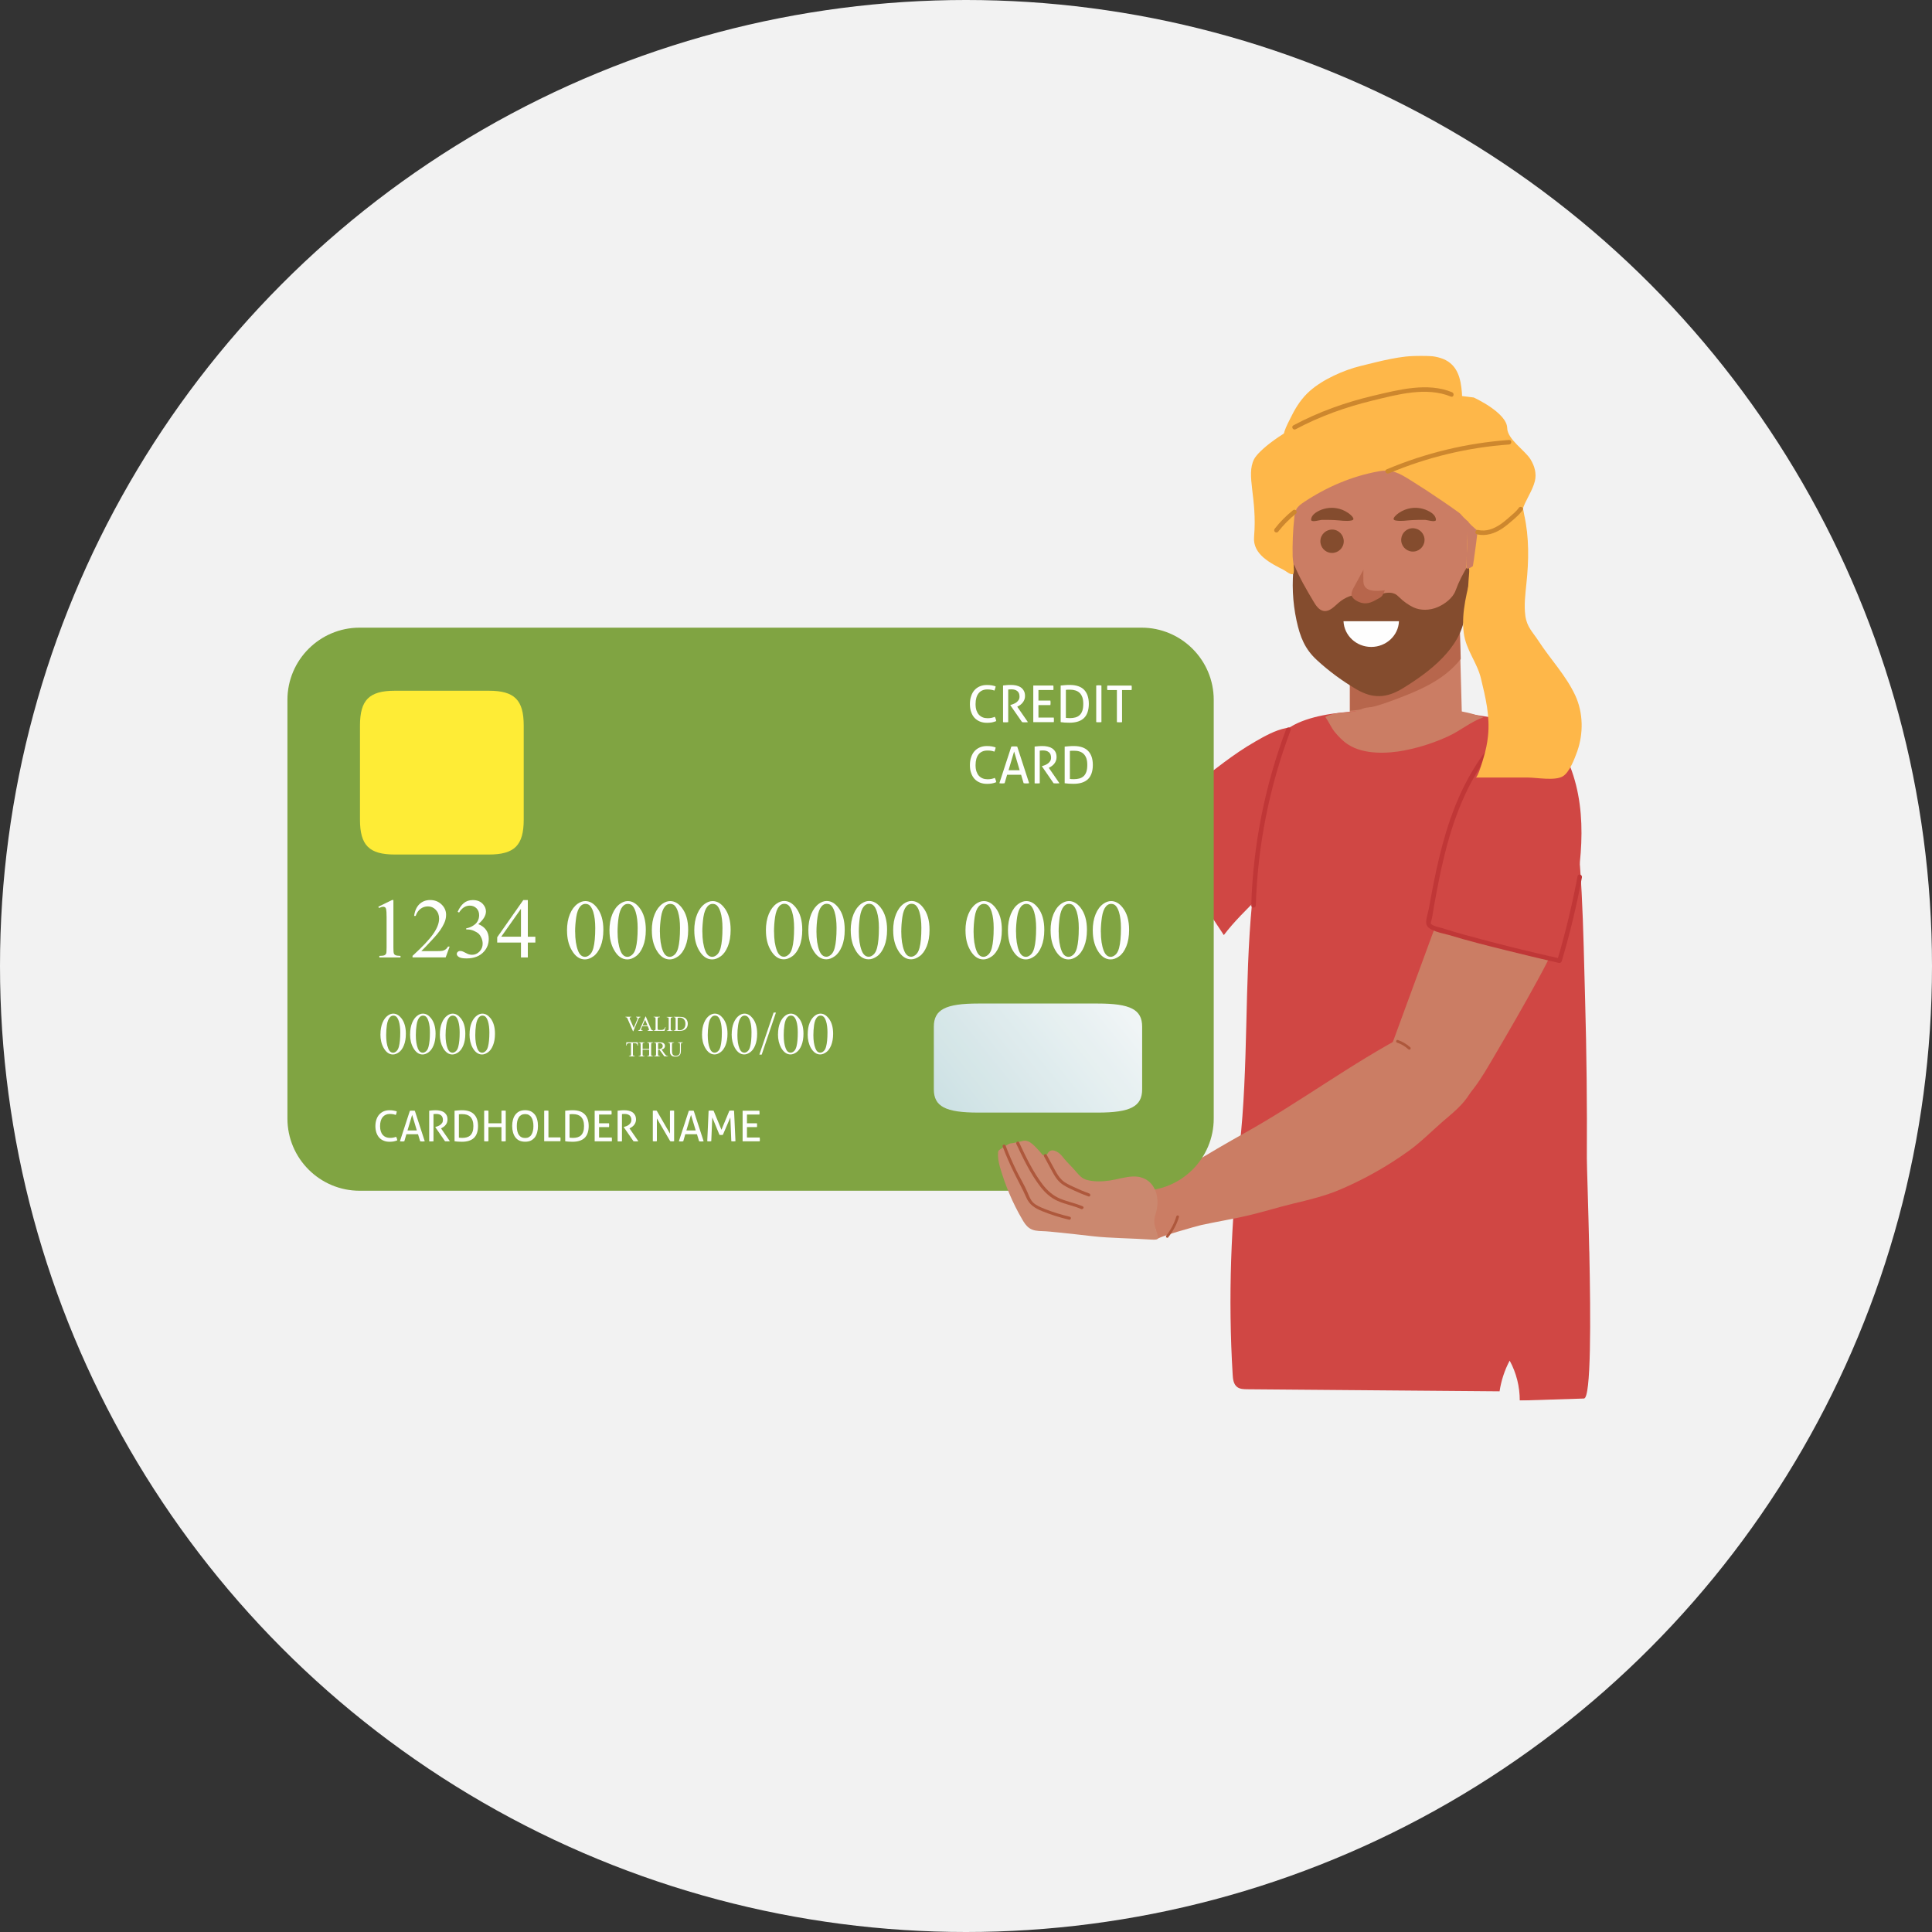
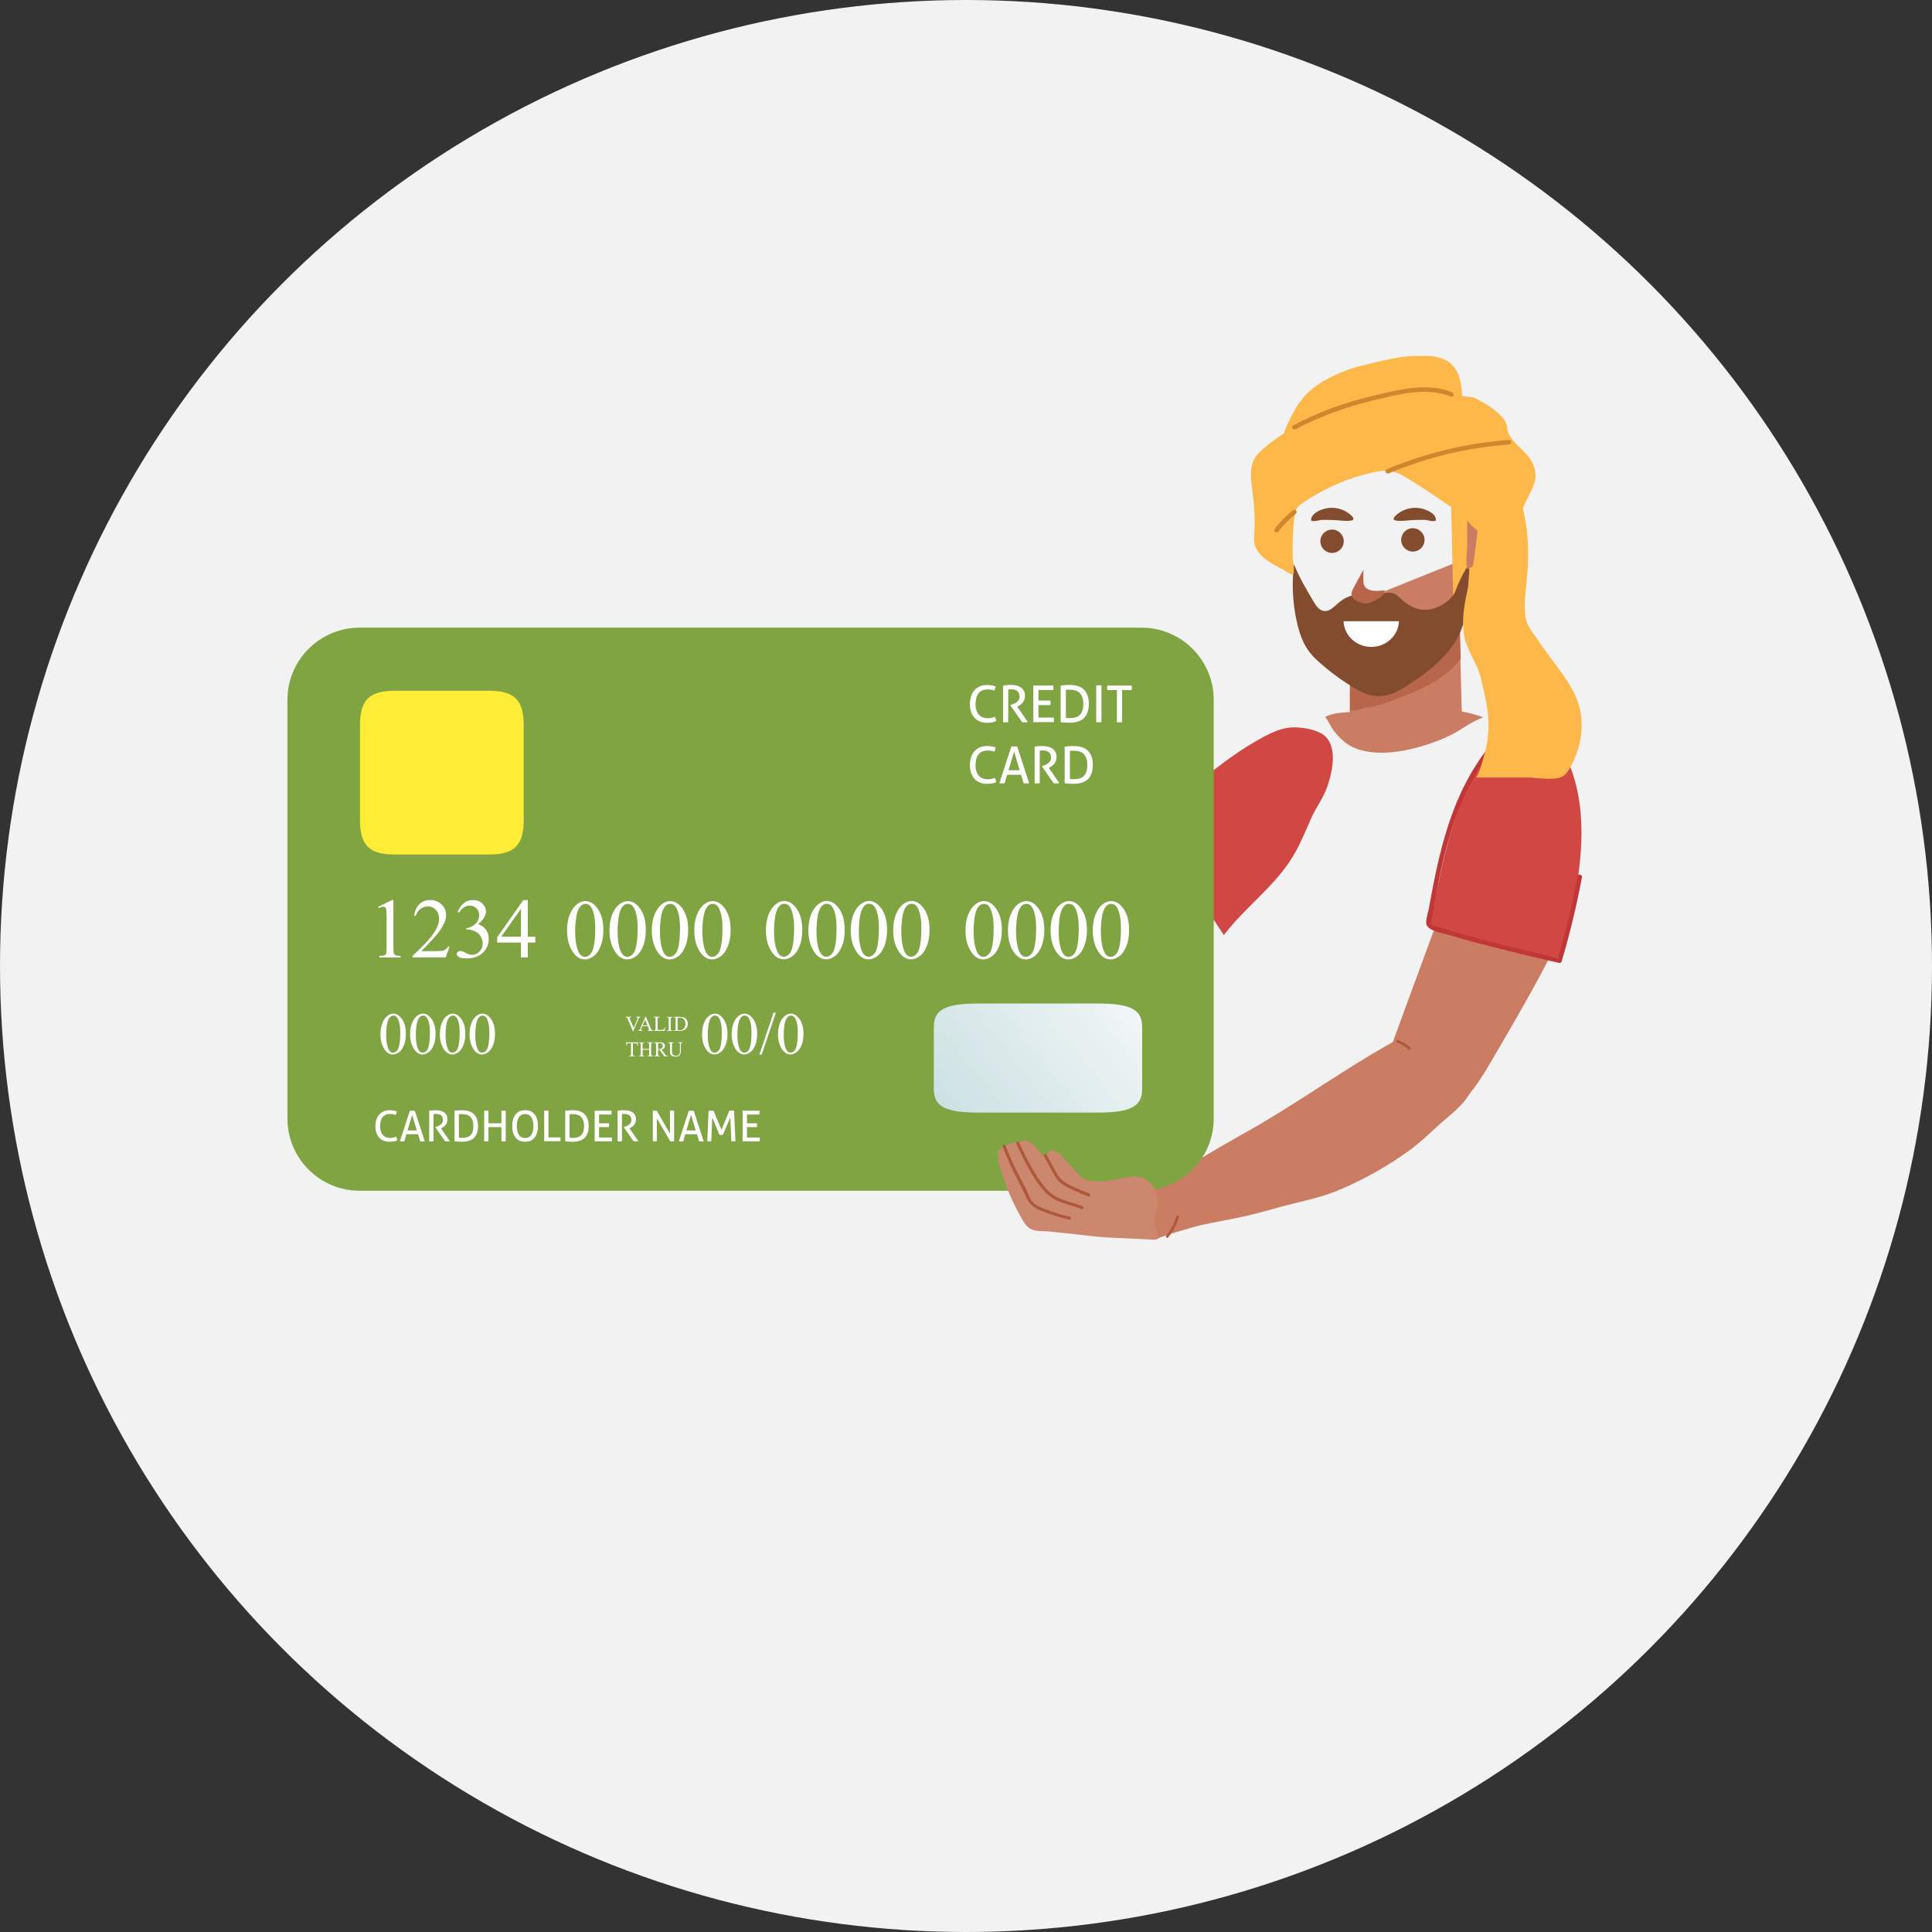
<svg xmlns="http://www.w3.org/2000/svg" width="40" height="40" viewBox="0 0 40 40" fill="none">
  <rect x="0" y="0" width="40" height="40" fill="#333333" stroke="none" />
  <circle cx="20" cy="20" r="20" fill="#F2F2F2" />
  <g clip-path="url(#clip0_3238_86770)">
    <g opacity="0.9">
      <path d="M30.272 15.001L27.945 15.042V12.531L30.178 11.633L30.208 12.712L30.235 13.642L30.272 15.001Z" fill="#C77054" />
      <path d="M30.243 13.643C30.117 13.806 29.957 13.945 29.784 14.059C29.53 14.226 29.247 14.344 28.963 14.453C28.638 14.578 28.302 14.693 27.954 14.716V13.999C28.267 13.774 28.519 13.48 28.83 13.25C29.133 13.027 29.468 12.844 29.831 12.74C29.93 12.713 30.034 12.69 30.137 12.698C30.166 12.7 30.192 12.705 30.217 12.713L30.243 13.643Z" fill="#B0573A" />
      <path d="M20.53 19.704C20.406 19.814 20.285 19.943 20.277 20.094C20.252 20.636 20.761 21.127 21.291 21.141C21.575 21.148 21.919 20.984 22.176 20.869C22.516 20.718 22.832 20.522 23.152 20.333C23.96 19.857 24.734 19.301 25.465 18.711C25.651 18.559 25.485 18.307 25.427 18.131C25.338 17.864 25.246 17.628 25.12 17.377C24.993 17.167 24.699 16.697 24.405 16.732C24.318 16.742 24.241 16.796 24.17 16.847C23.552 17.292 22.935 17.738 22.316 18.183C21.74 18.599 21.21 19.072 20.691 19.561C20.643 19.606 20.585 19.653 20.527 19.704H20.53Z" fill="#C77054" />
      <path d="M27.478 15.287C27.319 15.084 26.854 15.03 26.623 15.075C26.403 15.117 26.176 15.245 25.984 15.356C25.536 15.612 25.146 15.937 24.736 16.244L23.826 16.922C24.308 17.754 24.806 18.562 25.338 19.36C25.769 18.791 26.376 18.364 26.753 17.756C26.909 17.505 27.02 17.23 27.138 16.96C27.239 16.727 27.398 16.525 27.479 16.29C27.576 16.007 27.683 15.551 27.477 15.286L27.478 15.287Z" fill="#CC3431" />
-       <path d="M32.904 25.911C32.884 24.962 32.853 24.122 32.854 23.976C32.86 22.882 32.849 21.788 32.818 20.695C32.776 19.243 32.771 17.73 32.514 16.299C32.426 15.816 32.24 15.3 31.758 15.091C31.22 14.857 30.509 14.813 29.93 14.703C29.566 14.634 29.137 14.682 28.771 14.713C28.085 14.713 26.578 14.71 26.348 15.501C26.058 16.502 26.021 17.663 25.922 18.698C25.761 20.37 25.852 22.081 25.664 23.742C25.487 25.316 25.424 26.857 25.521 28.458C25.526 28.552 25.538 28.657 25.612 28.715C25.669 28.76 25.748 28.762 25.821 28.763C27.563 28.777 29.306 28.792 31.047 28.806C31.08 28.585 31.151 28.368 31.256 28.17C31.394 28.422 31.466 28.71 31.465 28.997C31.907 28.983 32.351 28.968 32.794 28.955C32.943 28.95 32.935 27.311 32.905 25.911H32.904Z" fill="#CC3431" />
      <path d="M32.348 18.317C32.568 18.96 32.13 19.75 31.833 20.296C31.542 20.829 31.237 21.357 30.928 21.882C30.677 22.308 30.422 22.773 29.971 23.023C29.811 23.112 29.818 23.009 29.703 22.962C29.615 22.925 29.506 22.903 29.419 22.855C29.233 22.756 29.145 22.568 29.046 22.392C28.971 22.257 28.88 22.178 28.775 22.069C28.665 21.954 28.704 21.929 28.761 21.777C28.804 21.662 28.846 21.547 28.889 21.433C28.974 21.204 29.058 20.974 29.141 20.745C29.469 19.851 29.8 18.942 30.142 18.062C30.186 17.944 30.236 17.82 30.335 17.742C30.479 17.625 30.73 17.719 30.905 17.704C31.47 17.655 32.167 17.788 32.349 18.32L32.348 18.317Z" fill="#C77054" />
      <path d="M32.503 19.071C32.492 19.125 32.303 19.846 32.328 19.85C31.47 19.686 30.618 19.483 29.777 19.241C29.713 19.223 29.642 19.198 29.618 19.135C29.603 19.096 29.613 19.053 29.622 19.011C29.814 18.165 29.946 17.331 30.288 16.528C30.458 16.129 30.663 15.738 30.956 15.416C31.104 15.254 31.286 15.104 31.503 15.068C31.733 15.03 31.971 15.128 32.142 15.286C32.313 15.445 32.426 15.656 32.51 15.874C32.9 16.883 32.731 18.013 32.505 19.07L32.503 19.071Z" fill="#CC3431" />
      <path d="M29.09 15.535C28.721 15.606 28.233 15.626 27.907 15.412C27.801 15.342 27.711 15.25 27.631 15.151C27.554 15.054 27.511 14.94 27.438 14.844C27.574 14.766 27.734 14.76 27.886 14.746C27.964 14.74 28.051 14.737 28.125 14.71C28.186 14.687 28.23 14.657 28.299 14.65C28.644 14.609 28.994 14.607 29.34 14.63C29.789 14.659 30.284 14.691 30.709 14.852C30.458 14.939 30.241 15.124 29.995 15.239C29.712 15.371 29.411 15.47 29.105 15.531C29.1 15.531 29.095 15.534 29.09 15.534V15.535Z" fill="#C77054" />
      <path d="M30.979 15.285C30.546 15.767 30.242 16.343 30.029 16.953C29.908 17.301 29.816 17.658 29.737 18.017C29.699 18.191 29.666 18.365 29.633 18.54C29.617 18.627 29.602 18.715 29.585 18.802C29.569 18.89 29.517 19.036 29.529 19.122C29.552 19.275 29.878 19.322 29.998 19.358C30.387 19.476 30.781 19.576 31.176 19.673C31.542 19.765 31.908 19.853 32.276 19.936C32.301 19.941 32.326 19.928 32.333 19.903C32.503 19.331 32.642 18.751 32.752 18.165C32.763 18.106 32.673 18.081 32.662 18.14C32.552 18.726 32.413 19.306 32.243 19.878L32.301 19.846C31.641 19.698 30.983 19.537 30.331 19.356C30.177 19.313 30.023 19.27 29.872 19.22C29.823 19.203 29.648 19.171 29.622 19.12C29.617 19.11 29.637 19.05 29.642 19.03C29.662 18.943 29.672 18.855 29.688 18.767C29.719 18.592 29.752 18.418 29.787 18.243C29.854 17.906 29.933 17.57 30.034 17.24C30.246 16.55 30.562 15.888 31.047 15.348C31.087 15.303 31.021 15.237 30.981 15.282L30.979 15.285Z" fill="#BA2222" />
-       <path d="M26.63 15.093C26.189 16.262 25.944 17.497 25.906 18.745C25.905 18.805 25.999 18.805 26 18.745C26.038 17.504 26.282 16.279 26.721 15.118C26.743 15.062 26.653 15.037 26.631 15.093H26.63Z" fill="#BA2222" />
      <path d="M31.473 10.387C31.568 10.751 31.515 11.158 31.333 11.508C31.13 11.896 30.813 12.207 30.499 12.512C30.389 12.619 30.27 12.731 30.119 12.758C30.036 12.594 30.09 12.409 30.084 12.234C30.079 12.099 30.078 11.964 30.075 11.829C30.068 11.499 30.06 11.169 30.053 10.839C30.041 10.342 30.03 9.844 30.018 9.347C30.018 9.334 30.018 9.322 30.018 9.311C30.018 9.309 30.319 9.369 30.336 9.374C30.571 9.439 30.801 9.538 31 9.683C31.248 9.864 31.403 10.113 31.474 10.387H31.473Z" fill="#FFB036" />
-       <path d="M30.393 10.348C30.395 10.767 30.38 11.186 30.365 11.605C30.358 11.832 30.349 12.061 30.319 12.287C30.265 12.7 30.134 13.112 29.874 13.438C29.717 13.636 29.518 13.796 29.32 13.955C29.218 14.036 29.113 14.12 28.986 14.156C28.841 14.197 28.686 14.17 28.538 14.14C28.271 14.087 28.002 14.026 27.765 13.893C27.354 13.662 27.085 13.232 26.95 12.781C26.806 12.301 26.756 11.796 26.73 11.296C26.713 10.977 26.753 10.675 26.74 10.356C26.723 9.872 26.714 9.352 26.978 8.947C27.214 8.586 27.631 8.38 28.054 8.291C28.567 8.182 29.19 8.201 29.665 8.446C29.805 8.518 29.889 8.615 29.959 8.753C30.057 8.946 30.175 9.138 30.253 9.338C30.377 9.658 30.389 10.008 30.392 10.347L30.393 10.348Z" fill="#C77054" />
      <path d="M28.873 12.292C28.91 12.31 28.94 12.335 28.975 12.37C29.055 12.45 29.155 12.521 29.256 12.571C29.412 12.646 29.602 12.639 29.762 12.571C29.91 12.509 30.081 12.381 30.136 12.227C30.202 12.044 30.294 11.867 30.397 11.7C30.435 11.779 30.412 11.904 30.407 11.987C30.395 12.245 30.365 12.502 30.328 12.757C30.233 13.429 29.596 13.912 29.043 14.251C28.707 14.457 28.421 14.469 28.083 14.271C27.792 14.1 27.518 13.899 27.27 13.671C27.013 13.437 26.917 13.186 26.843 12.846C26.761 12.465 26.743 12.07 26.791 11.684C26.899 11.954 27.048 12.205 27.196 12.455C27.247 12.541 27.311 12.636 27.41 12.65C27.529 12.666 27.623 12.557 27.715 12.479C27.781 12.422 27.856 12.377 27.937 12.347C27.974 12.334 28.013 12.322 28.053 12.327C28.087 12.331 28.117 12.346 28.148 12.359C28.362 12.437 28.547 12.271 28.758 12.271C28.805 12.271 28.84 12.279 28.871 12.294L28.873 12.292Z" fill="#783A18" />
      <path d="M28.162 11.919C28.115 12.003 28.069 12.087 28.025 12.17C28.003 12.212 27.981 12.257 27.981 12.303C27.981 12.4 28.124 12.469 28.206 12.485C28.32 12.508 28.414 12.463 28.509 12.409C28.549 12.387 28.587 12.37 28.616 12.335C28.625 12.325 28.675 12.222 28.67 12.222C28.515 12.24 28.235 12.268 28.228 12.043C28.225 11.96 28.225 11.878 28.229 11.795C28.206 11.835 28.184 11.877 28.162 11.917V11.919Z" fill="#B0573A" />
      <path d="M29.012 11.208C29.028 11.34 29.149 11.434 29.282 11.418C29.414 11.402 29.508 11.28 29.492 11.148C29.475 11.015 29.354 10.922 29.222 10.938C29.089 10.954 28.995 11.075 29.012 11.208Z" fill="#783A18" />
      <path d="M29.725 10.732C29.725 10.732 29.728 10.743 29.729 10.749C29.729 10.757 29.729 10.764 29.728 10.771C29.708 10.816 29.55 10.766 29.513 10.764C29.423 10.761 29.331 10.764 29.241 10.768C29.126 10.773 29.009 10.798 28.894 10.776C28.781 10.753 28.936 10.637 28.966 10.617C29.039 10.568 29.123 10.534 29.209 10.521C29.345 10.499 29.488 10.527 29.605 10.596C29.659 10.627 29.71 10.672 29.725 10.731V10.732Z" fill="#783A18" />
      <path d="M27.149 10.732C27.149 10.732 27.147 10.743 27.145 10.749C27.145 10.757 27.145 10.764 27.147 10.771C27.167 10.816 27.324 10.766 27.362 10.764C27.452 10.761 27.543 10.764 27.633 10.768C27.748 10.773 27.866 10.798 27.981 10.776C28.093 10.753 27.938 10.637 27.908 10.617C27.836 10.568 27.752 10.534 27.666 10.521C27.529 10.499 27.387 10.527 27.269 10.596C27.215 10.627 27.164 10.672 27.149 10.731V10.732Z" fill="#783A18" />
      <path d="M27.821 11.214C27.817 11.348 27.704 11.452 27.571 11.448C27.437 11.444 27.333 11.332 27.337 11.198C27.341 11.065 27.453 10.961 27.587 10.964C27.721 10.968 27.825 11.081 27.821 11.214Z" fill="#783A18" />
      <path d="M27.119 8.094C27.391 7.854 27.821 7.662 28.171 7.577C28.585 7.475 28.986 7.365 29.417 7.363C29.573 7.363 29.735 7.373 29.88 7.432C30.178 7.554 30.244 7.837 30.267 8.13C30.272 8.192 30.273 8.255 30.247 8.312C30.2 8.412 30.08 8.45 29.972 8.475C29.391 8.612 28.791 8.659 28.202 8.758C27.781 8.829 27.36 8.928 26.967 9.103C26.851 9.154 26.621 9.337 26.573 9.117C26.541 8.967 26.681 8.737 26.744 8.605C26.838 8.415 26.959 8.235 27.119 8.094Z" fill="#FFB036" />
      <path d="M31.535 10.514C31.475 10.675 31.375 10.82 31.262 10.95C31.163 11.063 31.04 11.24 30.878 11.254C30.846 11.256 30.82 11.23 30.797 11.206C30.685 11.081 30.566 10.96 30.445 10.844C30.397 10.799 30.346 10.756 30.3 10.71C30.266 10.676 30.245 10.641 30.205 10.613C30.096 10.533 29.985 10.456 29.873 10.38C29.653 10.229 29.43 10.083 29.202 9.941C28.967 9.795 28.818 9.709 28.547 9.758C27.993 9.856 27.464 10.084 26.996 10.396C26.937 10.435 26.878 10.478 26.843 10.538C26.812 10.591 26.804 10.655 26.797 10.718C26.768 10.986 26.757 11.258 26.763 11.528C26.764 11.583 26.812 11.848 26.774 11.881C26.733 11.918 26.623 11.823 26.584 11.803C26.314 11.664 25.933 11.483 25.964 11.116C26.034 10.305 25.791 9.849 25.964 9.508C26.138 9.166 27.897 7.853 30.512 8.23C30.512 8.23 31.2 8.543 31.205 8.863C31.209 9.095 31.572 9.323 31.687 9.509C31.772 9.648 31.817 9.803 31.777 9.964C31.738 10.118 31.643 10.271 31.573 10.421C31.558 10.453 31.546 10.484 31.535 10.515V10.514Z" fill="#FFB036" />
      <path d="M30.465 10.877C30.434 10.847 30.405 10.816 30.381 10.781C30.369 10.923 30.377 11.072 30.378 11.216C30.378 11.395 30.35 11.568 30.366 11.746C30.366 11.757 30.37 11.77 30.38 11.773C30.387 11.776 30.393 11.773 30.398 11.772C30.509 11.733 30.596 11.642 30.65 11.537C30.703 11.434 30.788 11.226 30.723 11.13C30.655 11.031 30.553 10.962 30.466 10.878L30.465 10.877Z" fill="#C77054" />
      <path d="M28.964 12.862C28.953 13.157 28.7 13.394 28.39 13.394C28.08 13.394 27.829 13.157 27.816 12.862H28.963H28.964Z" fill="white" />
      <path d="M26.825 8.887C27.325 8.62 27.86 8.429 28.41 8.295C28.92 8.171 29.531 8 30.039 8.211C30.095 8.235 30.119 8.144 30.064 8.121C29.556 7.91 28.953 8.071 28.441 8.191C27.864 8.327 27.302 8.526 26.779 8.806C26.725 8.835 26.772 8.916 26.826 8.887H26.825Z" fill="#C97B18" />
      <path d="M26.767 10.567C26.628 10.678 26.503 10.804 26.394 10.944C26.379 10.964 26.374 10.992 26.394 11.011C26.41 11.027 26.444 11.031 26.46 11.011C26.57 10.871 26.695 10.744 26.833 10.633C26.853 10.617 26.849 10.583 26.833 10.567C26.813 10.547 26.787 10.551 26.767 10.567Z" fill="#C97B18" />
      <path d="M28.754 9.801C29.545 9.466 30.387 9.264 31.244 9.203C31.304 9.199 31.304 9.106 31.244 9.109C30.369 9.172 29.514 9.378 28.706 9.719C28.651 9.743 28.699 9.823 28.754 9.801Z" fill="#C97B18" />
      <path d="M31.625 16.098C31.816 16.098 32.192 16.171 32.356 16.073C32.495 15.991 32.602 15.703 32.654 15.559C32.785 15.187 32.781 14.762 32.615 14.4C32.422 13.984 32.098 13.648 31.851 13.267C31.732 13.084 31.613 12.983 31.581 12.752C31.55 12.528 31.581 12.3 31.603 12.078C31.653 11.609 31.661 11.128 31.558 10.665C31.543 10.595 31.525 10.403 31.452 10.376C31.425 10.366 31.278 10.409 31.237 10.414C31.181 10.422 30.631 10.603 30.64 10.632C30.658 10.692 30.685 10.764 30.599 10.775C30.634 10.771 30.501 11.717 30.481 11.802C30.383 12.229 30.248 12.664 30.306 13.108C30.352 13.458 30.581 13.713 30.661 14.044C30.757 14.444 30.852 14.828 30.807 15.243C30.792 15.387 30.762 15.531 30.721 15.669C30.707 15.718 30.598 16.098 30.553 16.098C30.91 16.098 31.267 16.098 31.623 16.098H31.625Z" fill="#FFB036" />
-       <path d="M31.445 10.516C31.393 10.586 31.327 10.641 31.262 10.697C31.197 10.753 31.138 10.805 31.072 10.851C30.936 10.944 30.772 11.013 30.604 10.972C30.546 10.958 30.521 11.048 30.579 11.062C30.766 11.107 30.952 11.043 31.106 10.94C31.182 10.888 31.253 10.828 31.322 10.768C31.396 10.704 31.467 10.641 31.524 10.562C31.561 10.513 31.48 10.467 31.443 10.514L31.445 10.516Z" fill="#C97B18" />
      <path d="M22.531 18.084C22.568 18.956 22.359 19.822 21.928 20.582C21.91 20.614 21.959 20.642 21.976 20.611C22.413 19.844 22.625 18.966 22.588 18.085C22.586 18.049 22.53 18.049 22.531 18.085V18.084Z" fill="#A64728" />
      <path d="M22.818 14.115C22.929 14.14 23.047 14.12 23.143 14.06C23.173 14.041 23.145 13.993 23.114 14.011C23.03 14.064 22.929 14.083 22.833 14.062C22.798 14.054 22.783 14.108 22.818 14.115Z" fill="#A64728" />
      <path d="M26.285 25.05C26.142 25.088 26 25.128 25.855 25.162C25.529 25.24 25.197 25.291 24.871 25.363C24.795 25.38 23.943 25.616 23.962 25.657C23.937 25.603 23.948 25.543 23.932 25.486C23.911 25.406 23.86 25.33 23.822 25.256C23.802 25.217 23.576 24.803 23.577 24.802C24.295 24.322 25.016 23.877 25.77 23.457C26.925 22.813 27.979 22.017 29.153 21.403C29.42 21.263 29.774 21.108 30.074 21.236C30.343 21.351 30.521 21.585 30.588 21.87C30.648 22.128 30.574 22.406 30.436 22.633C30.284 22.886 30.067 23.05 29.85 23.238C29.623 23.438 29.416 23.647 29.169 23.826C28.73 24.142 28.256 24.41 27.759 24.623C27.439 24.761 27.099 24.842 26.76 24.923C26.6 24.962 26.441 25.006 26.284 25.05H26.285Z" fill="#C77054" />
      <path d="M28.926 21.587C29.011 21.616 29.091 21.664 29.159 21.724C29.17 21.734 29.187 21.735 29.199 21.724C29.209 21.714 29.21 21.694 29.199 21.684C29.124 21.616 29.036 21.565 28.941 21.532C28.927 21.526 28.91 21.538 28.906 21.552C28.902 21.567 28.911 21.581 28.926 21.587Z" fill="#A64728" />
      <path d="M24.186 25.618C24.286 25.493 24.363 25.352 24.409 25.199C24.419 25.164 24.365 25.149 24.355 25.184C24.311 25.328 24.241 25.462 24.148 25.579C24.138 25.591 24.136 25.607 24.148 25.619C24.158 25.629 24.178 25.63 24.188 25.619L24.186 25.618Z" fill="#A64728" />
      <path d="M7.446 12.995H23.634C24.459 12.995 25.129 13.665 25.129 14.49V23.158C25.129 23.983 24.459 24.653 23.634 24.653H7.446C6.621 24.653 5.951 23.983 5.951 23.158V14.49C5.951 13.665 6.621 12.995 7.446 12.995Z" fill="#739B2F" />
      <path d="M10.843 16.97C10.843 17.501 10.653 17.692 10.121 17.692H8.175C7.643 17.692 7.453 17.502 7.453 16.97V15.024C7.453 14.492 7.643 14.301 8.175 14.301H10.121C10.653 14.301 10.843 14.492 10.843 15.024V16.97Z" fill="#FFEB21" />
      <path d="M23.647 22.553C23.647 22.908 23.405 23.035 22.728 23.035H20.253C19.576 23.035 19.334 22.909 19.334 22.553V21.257C19.334 20.902 19.576 20.777 20.253 20.777H22.728C23.405 20.777 23.647 20.902 23.647 21.257V22.553Z" fill="url(#paint0_linear_3238_86770)" />
      <path d="M20.597 14.841C20.613 14.871 20.622 14.9 20.626 14.929C20.597 14.941 20.567 14.951 20.535 14.957C20.504 14.962 20.471 14.965 20.435 14.965C20.38 14.965 20.331 14.956 20.287 14.938C20.243 14.92 20.206 14.894 20.175 14.861C20.145 14.827 20.122 14.787 20.106 14.739C20.089 14.692 20.081 14.638 20.081 14.578C20.081 14.518 20.089 14.463 20.106 14.414C20.122 14.364 20.145 14.323 20.175 14.289C20.206 14.255 20.243 14.228 20.286 14.21C20.329 14.191 20.379 14.182 20.433 14.182C20.473 14.182 20.508 14.185 20.536 14.19C20.565 14.196 20.59 14.202 20.613 14.21C20.612 14.226 20.609 14.241 20.604 14.255C20.599 14.269 20.594 14.283 20.588 14.298C20.577 14.295 20.567 14.291 20.558 14.288C20.548 14.286 20.537 14.283 20.526 14.281C20.514 14.278 20.502 14.277 20.488 14.276C20.474 14.275 20.458 14.274 20.441 14.274C20.365 14.274 20.305 14.3 20.262 14.352C20.22 14.404 20.198 14.479 20.198 14.577C20.198 14.627 20.204 14.67 20.216 14.707C20.229 14.743 20.245 14.773 20.267 14.797C20.289 14.821 20.315 14.839 20.346 14.852C20.376 14.864 20.411 14.87 20.448 14.87C20.478 14.87 20.505 14.867 20.529 14.862C20.553 14.857 20.576 14.85 20.596 14.841H20.597Z" fill="white" />
      <path d="M20.767 14.192C20.782 14.191 20.796 14.19 20.808 14.188C20.821 14.186 20.834 14.186 20.846 14.184C20.858 14.183 20.872 14.182 20.885 14.181C20.898 14.181 20.913 14.181 20.929 14.181C20.965 14.181 21 14.184 21.036 14.191C21.071 14.199 21.102 14.211 21.129 14.228C21.156 14.245 21.179 14.269 21.196 14.3C21.214 14.329 21.222 14.368 21.222 14.413C21.222 14.44 21.217 14.465 21.208 14.487C21.199 14.509 21.187 14.53 21.173 14.547C21.159 14.564 21.143 14.58 21.126 14.593C21.108 14.606 21.09 14.617 21.073 14.625L21.061 14.632L21.282 14.951C21.263 14.954 21.241 14.955 21.218 14.955C21.199 14.955 21.18 14.954 21.161 14.951L20.918 14.601V14.596L20.927 14.594C20.945 14.589 20.966 14.582 20.986 14.573C21.008 14.565 21.027 14.554 21.045 14.541C21.063 14.527 21.077 14.51 21.09 14.492C21.102 14.472 21.108 14.449 21.108 14.422C21.108 14.371 21.093 14.333 21.063 14.309C21.033 14.284 20.993 14.272 20.942 14.272C20.93 14.272 20.919 14.272 20.909 14.273C20.899 14.273 20.887 14.274 20.874 14.276V14.951C20.867 14.951 20.858 14.953 20.849 14.954C20.84 14.955 20.83 14.955 20.822 14.955C20.813 14.955 20.804 14.955 20.794 14.955C20.785 14.955 20.776 14.953 20.767 14.952V14.193L20.767 14.192Z" fill="white" />
      <path d="M21.392 14.193H21.808C21.811 14.207 21.811 14.222 21.811 14.24C21.811 14.247 21.811 14.255 21.811 14.263C21.811 14.272 21.81 14.28 21.809 14.286H21.5V14.504H21.747C21.748 14.511 21.749 14.518 21.75 14.527C21.75 14.535 21.751 14.542 21.751 14.55C21.751 14.559 21.751 14.566 21.75 14.575C21.75 14.583 21.748 14.591 21.747 14.598H21.5V14.857H21.817C21.82 14.871 21.82 14.887 21.82 14.904C21.82 14.911 21.82 14.919 21.82 14.928C21.82 14.936 21.819 14.944 21.818 14.951H21.393V14.193H21.392Z" fill="white" />
      <path d="M21.962 14.193C21.985 14.191 22.014 14.187 22.048 14.185C22.081 14.182 22.114 14.181 22.147 14.181C22.28 14.181 22.379 14.214 22.445 14.281C22.51 14.349 22.543 14.446 22.543 14.573C22.543 14.699 22.509 14.803 22.442 14.867C22.375 14.931 22.275 14.963 22.142 14.963C22.109 14.963 22.076 14.962 22.044 14.96C22.012 14.957 21.984 14.954 21.96 14.951V14.193H21.962ZM22.069 14.863C22.079 14.865 22.091 14.865 22.105 14.866C22.12 14.867 22.135 14.868 22.151 14.868C22.193 14.868 22.231 14.863 22.264 14.854C22.299 14.844 22.327 14.829 22.352 14.806C22.377 14.784 22.395 14.754 22.409 14.715C22.422 14.677 22.428 14.629 22.428 14.572C22.428 14.519 22.422 14.474 22.409 14.437C22.395 14.4 22.377 14.368 22.352 14.345C22.327 14.322 22.299 14.305 22.265 14.295C22.231 14.284 22.194 14.279 22.154 14.279C22.14 14.279 22.126 14.279 22.11 14.279C22.095 14.279 22.081 14.281 22.068 14.283V14.864L22.069 14.863Z" fill="white" />
      <path d="M22.696 14.193C22.704 14.191 22.713 14.19 22.723 14.189C22.732 14.189 22.741 14.188 22.75 14.188C22.76 14.188 22.768 14.188 22.777 14.189C22.787 14.189 22.796 14.191 22.804 14.193V14.95C22.796 14.952 22.787 14.953 22.778 14.954C22.769 14.954 22.76 14.954 22.75 14.954C22.741 14.954 22.732 14.954 22.723 14.954C22.713 14.954 22.704 14.952 22.696 14.95V14.193Z" fill="white" />
      <path d="M23.123 14.287H22.926C22.924 14.28 22.924 14.273 22.923 14.264C22.923 14.256 22.922 14.248 22.922 14.241C22.922 14.233 22.922 14.225 22.923 14.217C22.923 14.209 22.924 14.201 22.926 14.194H23.428C23.43 14.201 23.43 14.209 23.431 14.216C23.431 14.223 23.432 14.232 23.432 14.239C23.432 14.246 23.432 14.255 23.431 14.264C23.431 14.273 23.43 14.28 23.428 14.287H23.231V14.952C23.215 14.954 23.197 14.955 23.179 14.955C23.16 14.955 23.141 14.954 23.124 14.952V14.287H23.123Z" fill="white" />
      <path d="M20.597 16.106C20.613 16.136 20.622 16.165 20.626 16.194C20.597 16.206 20.567 16.216 20.535 16.221C20.504 16.227 20.471 16.229 20.435 16.229C20.38 16.229 20.331 16.22 20.287 16.202C20.243 16.184 20.206 16.158 20.175 16.125C20.145 16.091 20.122 16.051 20.106 16.003C20.089 15.956 20.081 15.902 20.081 15.842C20.081 15.782 20.089 15.727 20.106 15.678C20.122 15.629 20.145 15.588 20.175 15.553C20.206 15.519 20.243 15.492 20.286 15.474C20.329 15.455 20.379 15.446 20.433 15.446C20.473 15.446 20.508 15.449 20.536 15.454C20.565 15.46 20.59 15.466 20.613 15.474C20.612 15.49 20.609 15.505 20.604 15.519C20.599 15.533 20.594 15.547 20.588 15.562C20.577 15.559 20.567 15.556 20.558 15.552C20.548 15.55 20.537 15.547 20.526 15.545C20.514 15.543 20.502 15.542 20.488 15.54C20.474 15.539 20.458 15.539 20.441 15.539C20.365 15.539 20.305 15.565 20.262 15.616C20.22 15.668 20.198 15.743 20.198 15.841C20.198 15.891 20.204 15.934 20.216 15.971C20.229 16.008 20.245 16.037 20.267 16.062C20.289 16.085 20.315 16.104 20.346 16.116C20.376 16.128 20.411 16.134 20.448 16.134C20.478 16.134 20.505 16.131 20.529 16.126C20.553 16.122 20.576 16.114 20.596 16.105L20.597 16.106Z" fill="white" />
      <path d="M21.139 16.041H20.851L20.8 16.215C20.791 16.217 20.782 16.218 20.773 16.219C20.764 16.219 20.755 16.22 20.745 16.22C20.736 16.22 20.726 16.22 20.717 16.219C20.707 16.219 20.699 16.217 20.691 16.215L20.938 15.458C20.947 15.456 20.957 15.455 20.968 15.454C20.978 15.454 20.989 15.454 21.001 15.454C21.01 15.454 21.02 15.454 21.031 15.454C21.042 15.454 21.051 15.456 21.061 15.458L21.307 16.215C21.299 16.217 21.289 16.218 21.279 16.219C21.268 16.219 21.258 16.22 21.248 16.22C21.239 16.22 21.229 16.22 21.22 16.219C21.21 16.219 21.202 16.217 21.193 16.215L21.141 16.041H21.139ZM20.88 15.947H21.111L20.996 15.559L20.881 15.947H20.88Z" fill="white" />
      <path d="M21.42 15.457C21.436 15.456 21.449 15.455 21.462 15.453C21.474 15.451 21.487 15.451 21.5 15.449C21.512 15.448 21.525 15.447 21.538 15.447C21.551 15.447 21.566 15.446 21.582 15.446C21.618 15.446 21.654 15.449 21.689 15.457C21.724 15.464 21.755 15.476 21.782 15.493C21.809 15.511 21.832 15.534 21.85 15.565C21.867 15.594 21.875 15.633 21.875 15.678C21.875 15.705 21.87 15.73 21.861 15.752C21.852 15.775 21.841 15.795 21.827 15.812C21.813 15.83 21.796 15.845 21.779 15.858C21.761 15.871 21.744 15.882 21.727 15.89L21.714 15.897L21.935 16.217C21.916 16.219 21.895 16.22 21.871 16.22C21.852 16.22 21.833 16.219 21.814 16.217L21.572 15.866V15.862L21.58 15.859C21.599 15.854 21.619 15.848 21.64 15.839C21.661 15.83 21.68 15.819 21.698 15.806C21.716 15.792 21.731 15.775 21.743 15.757C21.755 15.737 21.761 15.714 21.761 15.687C21.761 15.636 21.746 15.598 21.716 15.574C21.686 15.549 21.646 15.537 21.595 15.537C21.583 15.537 21.573 15.537 21.562 15.538C21.552 15.538 21.541 15.539 21.527 15.541V16.217C21.52 16.217 21.511 16.218 21.502 16.219C21.492 16.219 21.483 16.22 21.475 16.22C21.467 16.22 21.458 16.22 21.448 16.22C21.438 16.22 21.429 16.218 21.421 16.218V15.458L21.42 15.457Z" fill="white" />
      <path d="M22.045 15.458C22.068 15.456 22.097 15.452 22.131 15.45C22.164 15.447 22.197 15.446 22.23 15.446C22.363 15.446 22.462 15.479 22.528 15.547C22.593 15.614 22.626 15.711 22.626 15.838C22.626 15.964 22.592 16.068 22.525 16.132C22.458 16.196 22.358 16.228 22.225 16.228C22.192 16.228 22.159 16.227 22.127 16.225C22.095 16.222 22.067 16.219 22.043 16.216V15.458H22.045ZM22.152 16.127C22.162 16.129 22.174 16.13 22.188 16.131C22.203 16.131 22.218 16.132 22.234 16.132C22.276 16.132 22.314 16.127 22.347 16.118C22.381 16.108 22.41 16.093 22.435 16.07C22.46 16.048 22.478 16.017 22.492 15.979C22.505 15.94 22.511 15.893 22.511 15.835C22.511 15.783 22.505 15.738 22.492 15.7C22.478 15.663 22.46 15.632 22.435 15.609C22.411 15.585 22.382 15.569 22.348 15.558C22.314 15.547 22.277 15.543 22.236 15.543C22.223 15.543 22.209 15.543 22.193 15.543C22.177 15.543 22.163 15.544 22.151 15.546V16.126L22.152 16.127Z" fill="white" />
      <path d="M7.834 18.772L8.117 18.634H8.145V19.617C8.145 19.682 8.148 19.723 8.154 19.739C8.159 19.755 8.17 19.767 8.187 19.776C8.205 19.784 8.239 19.789 8.292 19.791V19.823H7.854V19.791C7.909 19.79 7.945 19.785 7.961 19.777C7.977 19.768 7.988 19.757 7.995 19.743C8.001 19.729 8.004 19.687 8.004 19.617V18.989C8.004 18.905 8 18.85 7.995 18.826C7.991 18.808 7.984 18.794 7.973 18.786C7.963 18.778 7.95 18.773 7.935 18.773C7.913 18.773 7.884 18.782 7.846 18.799L7.833 18.773L7.834 18.772Z" fill="white" />
      <path d="M9.309 19.598L9.227 19.822H8.541V19.79C8.743 19.605 8.885 19.456 8.967 19.339C9.049 19.223 9.091 19.116 9.091 19.019C9.091 18.945 9.068 18.885 9.023 18.837C8.978 18.79 8.924 18.766 8.861 18.766C8.803 18.766 8.753 18.782 8.707 18.816C8.662 18.849 8.628 18.899 8.606 18.963H8.574C8.588 18.857 8.625 18.776 8.684 18.719C8.743 18.663 8.817 18.634 8.905 18.634C8.999 18.634 9.078 18.664 9.141 18.725C9.204 18.785 9.236 18.857 9.236 18.94C9.236 18.999 9.223 19.058 9.195 19.117C9.153 19.209 9.085 19.308 8.99 19.411C8.847 19.567 8.758 19.66 8.723 19.692H9.027C9.088 19.692 9.131 19.69 9.156 19.686C9.181 19.682 9.204 19.672 9.223 19.658C9.243 19.644 9.261 19.624 9.276 19.598H9.308H9.309Z" fill="white" />
      <path d="M9.475 18.88C9.508 18.802 9.551 18.741 9.601 18.699C9.651 18.656 9.715 18.635 9.79 18.635C9.883 18.635 9.955 18.665 10.005 18.726C10.043 18.771 10.061 18.819 10.061 18.871C10.061 18.955 10.008 19.043 9.902 19.133C9.973 19.161 10.027 19.201 10.064 19.253C10.101 19.306 10.119 19.366 10.119 19.437C10.119 19.538 10.087 19.625 10.023 19.698C9.939 19.794 9.819 19.843 9.66 19.843C9.581 19.843 9.528 19.833 9.5 19.813C9.471 19.794 9.457 19.773 9.457 19.751C9.457 19.734 9.464 19.72 9.478 19.707C9.491 19.695 9.507 19.689 9.526 19.689C9.54 19.689 9.555 19.691 9.569 19.695C9.579 19.698 9.601 19.708 9.636 19.726C9.67 19.744 9.694 19.755 9.707 19.758C9.728 19.765 9.751 19.768 9.775 19.768C9.833 19.768 9.884 19.745 9.928 19.7C9.971 19.655 9.993 19.602 9.993 19.539C9.993 19.494 9.983 19.45 9.962 19.407C9.947 19.375 9.931 19.351 9.913 19.334C9.888 19.311 9.855 19.291 9.812 19.272C9.769 19.253 9.725 19.244 9.681 19.244H9.653V19.219C9.698 19.213 9.743 19.197 9.789 19.169C9.834 19.142 9.868 19.11 9.888 19.073C9.909 19.035 9.92 18.993 9.92 18.948C9.92 18.889 9.901 18.841 9.865 18.805C9.829 18.769 9.782 18.75 9.727 18.75C9.638 18.75 9.564 18.798 9.505 18.893L9.476 18.879L9.475 18.88Z" fill="white" />
      <path d="M11.084 19.393V19.515H10.928V19.823H10.786V19.515H10.294V19.405L10.834 18.635H10.928V19.394H11.084V19.393ZM10.786 19.393V18.816L10.378 19.393H10.786Z" fill="white" />
      <path d="M11.739 19.269C11.739 19.136 11.759 19.022 11.799 18.926C11.839 18.83 11.893 18.759 11.959 18.712C12.011 18.675 12.064 18.656 12.119 18.656C12.208 18.656 12.288 18.701 12.359 18.792C12.448 18.905 12.492 19.058 12.492 19.251C12.492 19.386 12.472 19.5 12.434 19.594C12.395 19.689 12.345 19.758 12.285 19.8C12.225 19.843 12.166 19.864 12.111 19.864C12 19.864 11.907 19.799 11.834 19.667C11.771 19.557 11.74 19.424 11.74 19.269H11.739ZM11.908 19.29C11.908 19.45 11.928 19.581 11.967 19.682C12 19.767 12.048 19.81 12.113 19.81C12.144 19.81 12.176 19.796 12.209 19.768C12.242 19.74 12.267 19.694 12.285 19.629C12.311 19.53 12.324 19.392 12.324 19.213C12.324 19.08 12.31 18.97 12.283 18.881C12.262 18.815 12.235 18.769 12.203 18.741C12.18 18.723 12.152 18.714 12.118 18.714C12.08 18.714 12.044 18.731 12.014 18.766C11.973 18.814 11.945 18.888 11.93 18.99C11.915 19.092 11.907 19.193 11.907 19.291L11.908 19.29Z" fill="white" />
      <path d="M12.618 19.269C12.618 19.136 12.638 19.022 12.678 18.926C12.718 18.83 12.771 18.759 12.838 18.712C12.89 18.675 12.943 18.656 12.998 18.656C13.087 18.656 13.167 18.701 13.238 18.792C13.327 18.905 13.371 19.058 13.371 19.251C13.371 19.386 13.351 19.5 13.313 19.594C13.274 19.689 13.224 19.758 13.164 19.8C13.104 19.843 13.045 19.864 12.99 19.864C12.879 19.864 12.786 19.799 12.713 19.667C12.65 19.557 12.619 19.424 12.619 19.269H12.618ZM12.786 19.29C12.786 19.45 12.806 19.581 12.845 19.682C12.878 19.767 12.927 19.81 12.991 19.81C13.023 19.81 13.055 19.796 13.087 19.768C13.12 19.74 13.146 19.694 13.163 19.629C13.189 19.53 13.202 19.392 13.202 19.213C13.202 19.08 13.188 18.97 13.161 18.881C13.141 18.815 13.114 18.769 13.082 18.741C13.058 18.723 13.03 18.714 12.996 18.714C12.958 18.714 12.922 18.731 12.892 18.766C12.851 18.814 12.823 18.888 12.808 18.99C12.793 19.092 12.786 19.193 12.786 19.291L12.786 19.29Z" fill="white" />
      <path d="M13.495 19.269C13.495 19.136 13.515 19.022 13.555 18.926C13.595 18.83 13.649 18.759 13.715 18.712C13.767 18.675 13.82 18.656 13.875 18.656C13.964 18.656 14.044 18.701 14.115 18.792C14.204 18.905 14.248 19.058 14.248 19.251C14.248 19.386 14.228 19.5 14.19 19.594C14.151 19.689 14.101 19.758 14.041 19.8C13.981 19.843 13.922 19.864 13.867 19.864C13.756 19.864 13.663 19.799 13.589 19.667C13.527 19.557 13.496 19.424 13.496 19.269H13.495ZM13.663 19.29C13.663 19.45 13.683 19.581 13.722 19.682C13.755 19.767 13.803 19.81 13.868 19.81C13.899 19.81 13.931 19.796 13.964 19.768C13.997 19.74 14.022 19.694 14.04 19.629C14.066 19.53 14.079 19.392 14.079 19.213C14.079 19.08 14.065 18.97 14.038 18.881C14.018 18.815 13.991 18.769 13.959 18.741C13.935 18.723 13.907 18.714 13.873 18.714C13.835 18.714 13.799 18.731 13.769 18.766C13.728 18.814 13.7 18.888 13.685 18.99C13.67 19.092 13.662 19.193 13.662 19.291L13.663 19.29Z" fill="white" />
      <path d="M14.374 19.269C14.374 19.136 14.394 19.022 14.434 18.926C14.474 18.83 14.527 18.759 14.594 18.712C14.646 18.675 14.699 18.656 14.754 18.656C14.843 18.656 14.923 18.701 14.994 18.792C15.083 18.905 15.127 19.058 15.127 19.251C15.127 19.386 15.107 19.5 15.069 19.594C15.03 19.689 14.98 19.758 14.92 19.8C14.86 19.843 14.801 19.864 14.745 19.864C14.635 19.864 14.542 19.799 14.468 19.667C14.406 19.557 14.375 19.424 14.375 19.269H14.374ZM14.542 19.29C14.542 19.45 14.562 19.581 14.601 19.682C14.634 19.767 14.682 19.81 14.747 19.81C14.778 19.81 14.81 19.796 14.843 19.768C14.876 19.74 14.901 19.694 14.919 19.629C14.945 19.53 14.958 19.392 14.958 19.213C14.958 19.08 14.944 18.97 14.917 18.881C14.896 18.815 14.869 18.769 14.837 18.741C14.814 18.723 14.786 18.714 14.752 18.714C14.713 18.714 14.678 18.731 14.648 18.766C14.607 18.814 14.579 18.888 14.563 18.99C14.549 19.092 14.541 19.193 14.541 19.291L14.542 19.29Z" fill="white" />
      <path d="M7.877 21.416C7.877 21.323 7.891 21.243 7.919 21.176C7.947 21.108 7.984 21.058 8.03 21.026C8.066 20.999 8.103 20.986 8.142 20.986C8.204 20.986 8.26 21.018 8.31 21.081C8.372 21.16 8.403 21.268 8.403 21.402C8.403 21.496 8.389 21.577 8.362 21.643C8.335 21.71 8.3 21.757 8.258 21.787C8.216 21.816 8.175 21.832 8.136 21.832C8.058 21.832 7.993 21.786 7.942 21.694C7.898 21.617 7.876 21.523 7.876 21.414L7.877 21.416ZM7.995 21.431C7.995 21.543 8.009 21.634 8.037 21.706C8.06 21.765 8.093 21.795 8.139 21.795C8.161 21.795 8.184 21.785 8.206 21.765C8.229 21.746 8.247 21.714 8.259 21.668C8.277 21.599 8.287 21.502 8.287 21.377C8.287 21.284 8.277 21.206 8.258 21.145C8.243 21.099 8.225 21.066 8.202 21.047C8.186 21.034 8.166 21.027 8.143 21.027C8.115 21.027 8.091 21.04 8.07 21.064C8.041 21.098 8.021 21.149 8.01 21.221C8 21.292 7.995 21.363 7.995 21.432V21.431Z" fill="white" />
      <path d="M8.491 21.416C8.491 21.323 8.505 21.243 8.533 21.176C8.561 21.108 8.598 21.058 8.644 21.026C8.681 20.999 8.717 20.986 8.756 20.986C8.818 20.986 8.874 21.018 8.924 21.081C8.986 21.16 9.018 21.268 9.018 21.402C9.018 21.496 9.004 21.577 8.977 21.643C8.949 21.71 8.914 21.757 8.872 21.787C8.83 21.816 8.79 21.832 8.75 21.832C8.672 21.832 8.608 21.786 8.556 21.694C8.512 21.617 8.49 21.523 8.49 21.414L8.491 21.416ZM8.609 21.431C8.609 21.543 8.623 21.634 8.651 21.706C8.674 21.765 8.708 21.795 8.753 21.795C8.775 21.795 8.798 21.785 8.821 21.765C8.844 21.746 8.862 21.714 8.873 21.668C8.891 21.599 8.901 21.502 8.901 21.377C8.901 21.284 8.891 21.206 8.872 21.145C8.858 21.099 8.84 21.066 8.817 21.047C8.8 21.034 8.781 21.027 8.757 21.027C8.73 21.027 8.705 21.04 8.684 21.064C8.655 21.098 8.635 21.149 8.625 21.221C8.614 21.292 8.609 21.363 8.609 21.432V21.431Z" fill="white" />
      <path d="M9.107 21.416C9.107 21.323 9.121 21.243 9.149 21.176C9.177 21.108 9.215 21.058 9.261 21.026C9.297 20.999 9.334 20.986 9.372 20.986C9.434 20.986 9.49 21.018 9.54 21.081C9.603 21.16 9.634 21.268 9.634 21.402C9.634 21.496 9.62 21.577 9.593 21.643C9.566 21.71 9.53 21.757 9.489 21.787C9.446 21.816 9.406 21.832 9.366 21.832C9.289 21.832 9.224 21.786 9.172 21.694C9.129 21.617 9.106 21.523 9.106 21.414L9.107 21.416ZM9.225 21.431C9.225 21.543 9.239 21.634 9.267 21.706C9.29 21.765 9.324 21.795 9.37 21.795C9.391 21.795 9.414 21.785 9.437 21.765C9.46 21.746 9.478 21.714 9.489 21.668C9.507 21.599 9.517 21.502 9.517 21.377C9.517 21.284 9.507 21.206 9.489 21.145C9.474 21.099 9.456 21.066 9.433 21.047C9.416 21.034 9.397 21.027 9.373 21.027C9.346 21.027 9.321 21.04 9.3 21.064C9.271 21.098 9.252 21.149 9.241 21.221C9.23 21.292 9.225 21.363 9.225 21.432V21.431Z" fill="white" />
      <path d="M9.722 21.416C9.722 21.323 9.735 21.243 9.763 21.176C9.791 21.108 9.829 21.058 9.875 21.026C9.911 20.999 9.948 20.986 9.986 20.986C10.049 20.986 10.104 21.018 10.155 21.081C10.217 21.16 10.248 21.268 10.248 21.402C10.248 21.496 10.234 21.577 10.207 21.643C10.18 21.71 10.145 21.757 10.103 21.787C10.06 21.816 10.02 21.832 9.981 21.832C9.903 21.832 9.838 21.786 9.786 21.694C9.743 21.617 9.721 21.523 9.721 21.414L9.722 21.416ZM9.84 21.431C9.84 21.543 9.854 21.634 9.881 21.706C9.904 21.765 9.938 21.795 9.984 21.795C10.005 21.795 10.028 21.785 10.051 21.765C10.074 21.746 10.092 21.714 10.104 21.668C10.122 21.599 10.132 21.502 10.132 21.377C10.132 21.284 10.122 21.206 10.103 21.145C10.088 21.099 10.07 21.066 10.047 21.047C10.031 21.034 10.011 21.027 9.987 21.027C9.96 21.027 9.936 21.04 9.914 21.064C9.886 21.098 9.866 21.149 9.855 21.221C9.845 21.292 9.84 21.363 9.84 21.432V21.431Z" fill="white" />
      <path d="M14.535 21.416C14.535 21.323 14.549 21.242 14.577 21.175C14.605 21.108 14.642 21.058 14.688 21.025C14.724 20.999 14.761 20.986 14.8 20.986C14.862 20.986 14.918 21.018 14.968 21.081C15.03 21.16 15.062 21.267 15.062 21.402C15.062 21.496 15.048 21.576 15.021 21.643C14.993 21.709 14.958 21.757 14.916 21.786C14.874 21.816 14.834 21.831 14.794 21.831C14.716 21.831 14.652 21.785 14.6 21.694C14.556 21.616 14.534 21.523 14.534 21.414L14.535 21.416ZM14.653 21.43C14.653 21.543 14.667 21.634 14.695 21.705C14.718 21.765 14.752 21.794 14.797 21.794C14.819 21.794 14.842 21.785 14.865 21.765C14.888 21.745 14.906 21.713 14.917 21.667C14.935 21.598 14.945 21.502 14.945 21.376C14.945 21.284 14.935 21.206 14.916 21.144C14.902 21.098 14.883 21.065 14.861 21.047C14.844 21.033 14.825 21.027 14.801 21.027C14.774 21.027 14.749 21.039 14.728 21.064C14.699 21.097 14.679 21.149 14.669 21.22C14.658 21.292 14.653 21.362 14.653 21.431V21.43Z" fill="white" />
      <path d="M15.149 21.416C15.149 21.323 15.163 21.242 15.191 21.175C15.219 21.108 15.257 21.058 15.303 21.025C15.339 20.999 15.376 20.986 15.414 20.986C15.476 20.986 15.532 21.018 15.582 21.081C15.645 21.16 15.676 21.267 15.676 21.402C15.676 21.496 15.662 21.576 15.635 21.643C15.608 21.709 15.572 21.757 15.531 21.786C15.488 21.816 15.448 21.831 15.408 21.831C15.331 21.831 15.266 21.785 15.214 21.694C15.171 21.616 15.148 21.523 15.148 21.414L15.149 21.416ZM15.267 21.43C15.267 21.543 15.281 21.634 15.309 21.705C15.332 21.765 15.366 21.794 15.412 21.794C15.433 21.794 15.456 21.785 15.479 21.765C15.502 21.745 15.52 21.713 15.531 21.667C15.55 21.598 15.559 21.502 15.559 21.376C15.559 21.284 15.55 21.206 15.531 21.144C15.516 21.098 15.498 21.065 15.475 21.047C15.458 21.033 15.439 21.027 15.415 21.027C15.388 21.027 15.363 21.039 15.342 21.064C15.313 21.097 15.294 21.149 15.283 21.22C15.272 21.292 15.267 21.362 15.267 21.431V21.43Z" fill="white" />
      <path d="M16.065 20.964L15.77 21.835H15.722L16.017 20.964H16.065Z" fill="white" />
      <path d="M16.108 21.416C16.108 21.323 16.122 21.242 16.15 21.175C16.178 21.108 16.216 21.058 16.262 21.025C16.298 20.999 16.335 20.986 16.373 20.986C16.436 20.986 16.491 21.018 16.541 21.081C16.604 21.16 16.635 21.267 16.635 21.402C16.635 21.496 16.621 21.576 16.594 21.643C16.567 21.709 16.531 21.757 16.49 21.786C16.447 21.816 16.407 21.831 16.367 21.831C16.29 21.831 16.225 21.785 16.173 21.694C16.13 21.616 16.107 21.523 16.107 21.414L16.108 21.416ZM16.226 21.43C16.226 21.543 16.239 21.634 16.267 21.705C16.29 21.765 16.324 21.794 16.37 21.794C16.391 21.794 16.414 21.785 16.437 21.765C16.46 21.745 16.478 21.713 16.49 21.667C16.508 21.598 16.517 21.502 16.517 21.376C16.517 21.284 16.508 21.206 16.489 21.144C16.474 21.098 16.456 21.065 16.433 21.047C16.417 21.033 16.397 21.027 16.373 21.027C16.346 21.027 16.322 21.039 16.3 21.064C16.271 21.097 16.252 21.149 16.241 21.22C16.23 21.292 16.226 21.362 16.226 21.431V21.43Z" fill="white" />
-       <path d="M16.723 21.416C16.723 21.323 16.736 21.242 16.764 21.175C16.792 21.108 16.83 21.058 16.876 21.025C16.912 20.999 16.949 20.986 16.987 20.986C17.05 20.986 17.105 21.018 17.155 21.081C17.218 21.16 17.249 21.267 17.249 21.402C17.249 21.496 17.235 21.576 17.208 21.643C17.181 21.709 17.146 21.757 17.104 21.786C17.061 21.816 17.021 21.831 16.982 21.831C16.904 21.831 16.839 21.785 16.787 21.694C16.744 21.616 16.722 21.523 16.722 21.414L16.723 21.416ZM16.84 21.43C16.84 21.543 16.854 21.634 16.882 21.705C16.905 21.765 16.938 21.794 16.984 21.794C17.005 21.794 17.028 21.785 17.051 21.765C17.074 21.745 17.092 21.713 17.104 21.667C17.122 21.598 17.132 21.502 17.132 21.376C17.132 21.284 17.122 21.206 17.103 21.144C17.088 21.098 17.07 21.065 17.047 21.047C17.031 21.033 17.011 21.027 16.987 21.027C16.96 21.027 16.936 21.039 16.914 21.064C16.886 21.097 16.866 21.149 16.855 21.22C16.845 21.292 16.84 21.362 16.84 21.431V21.43Z" fill="white" />
      <path d="M15.857 19.267C15.857 19.134 15.877 19.02 15.917 18.924C15.957 18.828 16.011 18.757 16.077 18.71C16.129 18.673 16.182 18.654 16.237 18.654C16.326 18.654 16.406 18.699 16.477 18.79C16.566 18.903 16.61 19.056 16.61 19.249C16.61 19.384 16.591 19.498 16.552 19.592C16.514 19.687 16.463 19.756 16.404 19.798C16.344 19.841 16.285 19.862 16.229 19.862C16.118 19.862 16.026 19.797 15.952 19.665C15.889 19.555 15.858 19.422 15.858 19.267H15.857ZM16.026 19.288C16.026 19.448 16.045 19.579 16.085 19.68C16.117 19.765 16.166 19.808 16.231 19.808C16.262 19.808 16.294 19.794 16.326 19.766C16.359 19.738 16.385 19.692 16.402 19.627C16.428 19.529 16.441 19.39 16.441 19.211C16.441 19.078 16.427 18.968 16.4 18.879C16.38 18.813 16.353 18.767 16.321 18.74C16.297 18.721 16.269 18.712 16.235 18.712C16.197 18.712 16.162 18.729 16.131 18.764C16.09 18.812 16.062 18.886 16.047 18.988C16.032 19.09 16.025 19.191 16.025 19.289L16.026 19.288Z" fill="white" />
      <path d="M16.736 19.267C16.736 19.134 16.756 19.02 16.796 18.924C16.836 18.828 16.89 18.757 16.956 18.71C17.008 18.673 17.061 18.654 17.116 18.654C17.205 18.654 17.285 18.699 17.356 18.79C17.445 18.903 17.489 19.056 17.489 19.249C17.489 19.384 17.47 19.498 17.431 19.592C17.392 19.687 17.342 19.756 17.282 19.798C17.222 19.841 17.164 19.862 17.108 19.862C16.997 19.862 16.904 19.797 16.831 19.665C16.768 19.555 16.737 19.422 16.737 19.267H16.736ZM16.904 19.288C16.904 19.448 16.924 19.579 16.963 19.68C16.996 19.765 17.045 19.808 17.11 19.808C17.141 19.808 17.173 19.794 17.205 19.766C17.238 19.738 17.264 19.692 17.281 19.627C17.307 19.529 17.32 19.39 17.32 19.211C17.32 19.078 17.306 18.968 17.279 18.879C17.259 18.813 17.232 18.767 17.2 18.74C17.176 18.721 17.148 18.712 17.114 18.712C17.076 18.712 17.041 18.729 17.01 18.764C16.969 18.812 16.941 18.886 16.926 18.988C16.911 19.09 16.904 19.191 16.904 19.289L16.904 19.288Z" fill="white" />
      <path d="M17.613 19.267C17.613 19.134 17.633 19.02 17.673 18.924C17.713 18.828 17.767 18.757 17.833 18.71C17.885 18.673 17.938 18.654 17.993 18.654C18.082 18.654 18.162 18.699 18.233 18.79C18.322 18.903 18.366 19.056 18.366 19.249C18.366 19.384 18.346 19.498 18.308 19.592C18.269 19.687 18.219 19.756 18.16 19.798C18.099 19.841 18.041 19.862 17.985 19.862C17.874 19.862 17.781 19.797 17.708 19.665C17.645 19.555 17.614 19.422 17.614 19.267H17.613ZM17.781 19.288C17.781 19.448 17.801 19.579 17.84 19.68C17.873 19.765 17.922 19.808 17.986 19.808C18.018 19.808 18.05 19.794 18.082 19.766C18.115 19.738 18.141 19.692 18.158 19.627C18.184 19.529 18.197 19.39 18.197 19.211C18.197 19.078 18.183 18.968 18.156 18.879C18.136 18.813 18.109 18.767 18.077 18.74C18.053 18.721 18.025 18.712 17.991 18.712C17.953 18.712 17.918 18.729 17.887 18.764C17.846 18.812 17.818 18.886 17.803 18.988C17.788 19.09 17.781 19.191 17.781 19.289L17.781 19.288Z" fill="white" />
      <path d="M18.492 19.267C18.492 19.134 18.512 19.02 18.552 18.924C18.592 18.828 18.645 18.757 18.712 18.71C18.764 18.673 18.817 18.654 18.872 18.654C18.961 18.654 19.041 18.699 19.112 18.79C19.201 18.903 19.245 19.056 19.245 19.249C19.245 19.384 19.225 19.498 19.187 19.592C19.148 19.687 19.098 19.756 19.038 19.798C18.978 19.841 18.919 19.862 18.864 19.862C18.753 19.862 18.66 19.797 18.587 19.665C18.524 19.555 18.493 19.422 18.493 19.267H18.492ZM18.66 19.288C18.66 19.448 18.68 19.579 18.719 19.68C18.752 19.765 18.8 19.808 18.865 19.808C18.896 19.808 18.928 19.794 18.961 19.766C18.994 19.738 19.02 19.692 19.037 19.627C19.063 19.529 19.076 19.39 19.076 19.211C19.076 19.078 19.062 18.968 19.035 18.879C19.015 18.813 18.988 18.767 18.956 18.74C18.932 18.721 18.904 18.712 18.87 18.712C18.832 18.712 18.796 18.729 18.766 18.764C18.725 18.812 18.697 18.886 18.682 18.988C18.667 19.09 18.66 19.191 18.66 19.289L18.66 19.288Z" fill="white" />
      <path d="M19.989 19.269C19.989 19.136 20.009 19.022 20.049 18.926C20.089 18.83 20.143 18.759 20.209 18.712C20.261 18.675 20.314 18.656 20.369 18.656C20.458 18.656 20.538 18.701 20.609 18.792C20.698 18.905 20.742 19.058 20.742 19.251C20.742 19.386 20.722 19.5 20.684 19.594C20.645 19.689 20.595 19.758 20.535 19.8C20.475 19.843 20.416 19.864 20.361 19.864C20.25 19.864 20.157 19.799 20.084 19.667C20.021 19.557 19.99 19.424 19.99 19.269H19.989ZM20.157 19.29C20.157 19.45 20.177 19.581 20.216 19.682C20.249 19.767 20.298 19.81 20.362 19.81C20.394 19.81 20.426 19.796 20.458 19.768C20.491 19.74 20.517 19.694 20.534 19.629C20.56 19.53 20.573 19.392 20.573 19.213C20.573 19.08 20.559 18.97 20.532 18.881C20.512 18.815 20.485 18.769 20.453 18.741C20.429 18.723 20.401 18.714 20.367 18.714C20.329 18.714 20.294 18.731 20.263 18.766C20.222 18.814 20.194 18.888 20.179 18.99C20.164 19.092 20.157 19.193 20.157 19.291L20.157 19.29Z" fill="white" />
      <path d="M20.868 19.269C20.868 19.136 20.888 19.022 20.928 18.926C20.968 18.83 21.021 18.759 21.088 18.712C21.14 18.675 21.193 18.656 21.248 18.656C21.337 18.656 21.417 18.701 21.488 18.792C21.577 18.905 21.621 19.058 21.621 19.251C21.621 19.386 21.601 19.5 21.563 19.594C21.524 19.689 21.474 19.758 21.414 19.8C21.354 19.843 21.295 19.864 21.24 19.864C21.129 19.864 21.036 19.799 20.962 19.667C20.9 19.557 20.869 19.424 20.869 19.269H20.868ZM21.036 19.29C21.036 19.45 21.056 19.581 21.095 19.682C21.128 19.767 21.177 19.81 21.241 19.81C21.273 19.81 21.305 19.796 21.337 19.768C21.37 19.74 21.395 19.694 21.413 19.629C21.439 19.53 21.452 19.392 21.452 19.213C21.452 19.08 21.438 18.97 21.411 18.881C21.391 18.815 21.363 18.769 21.331 18.741C21.308 18.723 21.28 18.714 21.246 18.714C21.208 18.714 21.172 18.731 21.142 18.766C21.101 18.814 21.073 18.888 21.058 18.99C21.043 19.092 21.035 19.193 21.035 19.291L21.036 19.29Z" fill="white" />
      <path d="M21.751 19.269C21.751 19.136 21.771 19.022 21.811 18.926C21.851 18.83 21.904 18.759 21.971 18.712C22.022 18.675 22.076 18.656 22.131 18.656C22.22 18.656 22.3 18.701 22.371 18.792C22.459 18.905 22.504 19.058 22.504 19.251C22.504 19.386 22.484 19.5 22.446 19.594C22.407 19.689 22.357 19.758 22.297 19.8C22.237 19.843 22.178 19.864 22.122 19.864C22.012 19.864 21.919 19.799 21.845 19.667C21.783 19.557 21.752 19.424 21.752 19.269H21.751ZM21.919 19.29C21.919 19.45 21.939 19.581 21.978 19.682C22.011 19.767 22.059 19.81 22.124 19.81C22.155 19.81 22.187 19.796 22.22 19.768C22.253 19.74 22.278 19.694 22.296 19.629C22.322 19.53 22.335 19.392 22.335 19.213C22.335 19.08 22.321 18.97 22.294 18.881C22.273 18.815 22.246 18.769 22.214 18.741C22.191 18.723 22.163 18.714 22.129 18.714C22.09 18.714 22.055 18.731 22.025 18.766C21.984 18.814 21.956 18.888 21.94 18.99C21.926 19.092 21.918 19.193 21.918 19.291L21.919 19.29Z" fill="white" />
      <path d="M22.624 19.269C22.624 19.136 22.644 19.022 22.684 18.926C22.724 18.83 22.777 18.759 22.844 18.712C22.895 18.675 22.949 18.656 23.004 18.656C23.093 18.656 23.173 18.701 23.244 18.792C23.333 18.905 23.377 19.058 23.377 19.251C23.377 19.386 23.357 19.5 23.319 19.594C23.28 19.689 23.23 19.758 23.17 19.8C23.11 19.843 23.051 19.864 22.995 19.864C22.885 19.864 22.792 19.799 22.718 19.667C22.656 19.557 22.625 19.424 22.625 19.269H22.624ZM22.792 19.29C22.792 19.45 22.812 19.581 22.851 19.682C22.884 19.767 22.932 19.81 22.997 19.81C23.028 19.81 23.06 19.796 23.093 19.768C23.126 19.74 23.151 19.694 23.169 19.629C23.195 19.53 23.208 19.392 23.208 19.213C23.208 19.08 23.194 18.97 23.167 18.881C23.146 18.815 23.119 18.769 23.087 18.741C23.064 18.723 23.036 18.714 23.002 18.714C22.963 18.714 22.928 18.731 22.898 18.766C22.857 18.814 22.829 18.888 22.814 18.99C22.799 19.092 22.791 19.193 22.791 19.291L22.792 19.29Z" fill="white" />
      <path d="M13.259 21.052V21.06C13.249 21.062 13.241 21.065 13.236 21.07C13.228 21.077 13.222 21.088 13.215 21.102L13.113 21.35H13.105L12.996 21.099C12.99 21.086 12.986 21.078 12.985 21.075C12.981 21.071 12.976 21.067 12.972 21.064C12.967 21.062 12.959 21.06 12.95 21.059V21.051H13.069V21.059C13.056 21.061 13.047 21.063 13.043 21.066C13.039 21.069 13.037 21.073 13.037 21.078C13.037 21.086 13.04 21.096 13.047 21.112L13.121 21.282L13.19 21.114C13.196 21.098 13.2 21.087 13.2 21.08C13.2 21.076 13.198 21.072 13.193 21.068C13.188 21.064 13.181 21.061 13.172 21.059C13.172 21.059 13.17 21.059 13.168 21.059V21.051H13.258L13.259 21.052Z" fill="white" />
      <path d="M13.411 21.246H13.298L13.278 21.292C13.274 21.303 13.271 21.312 13.271 21.317C13.271 21.321 13.274 21.326 13.278 21.329C13.282 21.332 13.291 21.335 13.305 21.335V21.344H13.213V21.335C13.225 21.333 13.233 21.331 13.237 21.327C13.244 21.321 13.252 21.307 13.261 21.285L13.364 21.046H13.371L13.472 21.288C13.48 21.308 13.488 21.32 13.494 21.326C13.501 21.331 13.51 21.335 13.522 21.335V21.344H13.407V21.335C13.419 21.335 13.427 21.333 13.431 21.33C13.435 21.326 13.437 21.322 13.437 21.317C13.437 21.311 13.434 21.301 13.429 21.288L13.411 21.246H13.411ZM13.405 21.23L13.356 21.113L13.305 21.23H13.405Z" fill="white" />
      <path d="M13.775 21.263L13.782 21.265L13.758 21.343H13.532V21.335H13.543C13.555 21.335 13.564 21.331 13.569 21.323C13.572 21.318 13.573 21.308 13.573 21.291V21.103C13.573 21.085 13.572 21.073 13.568 21.069C13.562 21.062 13.553 21.059 13.543 21.059H13.532V21.051H13.664V21.059C13.649 21.059 13.638 21.061 13.632 21.064C13.625 21.067 13.621 21.07 13.618 21.075C13.616 21.08 13.615 21.091 13.615 21.108V21.291C13.615 21.302 13.616 21.31 13.618 21.315C13.62 21.319 13.622 21.32 13.627 21.322C13.63 21.323 13.641 21.324 13.66 21.324H13.681C13.704 21.324 13.719 21.323 13.728 21.319C13.737 21.316 13.745 21.31 13.753 21.302C13.76 21.294 13.768 21.281 13.775 21.263Z" fill="white" />
      <path d="M13.928 21.337V21.345H13.804V21.337H13.814C13.827 21.337 13.835 21.333 13.841 21.326C13.844 21.321 13.845 21.31 13.845 21.293V21.105C13.845 21.091 13.845 21.081 13.843 21.076C13.841 21.073 13.839 21.069 13.834 21.067C13.828 21.064 13.821 21.062 13.814 21.062H13.804V21.054H13.928V21.062H13.918C13.906 21.062 13.897 21.065 13.892 21.073C13.888 21.078 13.886 21.088 13.886 21.105V21.293C13.886 21.308 13.886 21.318 13.888 21.323C13.89 21.326 13.892 21.329 13.897 21.332C13.904 21.335 13.909 21.337 13.917 21.337H13.928H13.928Z" fill="white" />
      <path d="M13.946 21.343V21.335H13.957C13.969 21.335 13.978 21.331 13.983 21.324C13.986 21.319 13.988 21.308 13.988 21.292V21.104C13.988 21.086 13.986 21.074 13.982 21.07C13.977 21.063 13.968 21.06 13.958 21.06H13.947V21.052H14.065C14.109 21.052 14.142 21.057 14.164 21.067C14.187 21.077 14.205 21.093 14.219 21.116C14.233 21.139 14.24 21.166 14.24 21.196C14.24 21.236 14.228 21.27 14.203 21.297C14.175 21.328 14.133 21.343 14.077 21.343H13.947L13.946 21.343ZM14.03 21.323C14.048 21.327 14.064 21.329 14.076 21.329C14.109 21.329 14.137 21.317 14.159 21.293C14.181 21.27 14.191 21.238 14.191 21.198C14.191 21.158 14.181 21.126 14.159 21.103C14.137 21.08 14.109 21.069 14.074 21.069C14.061 21.069 14.046 21.071 14.03 21.075V21.323Z" fill="white" />
      <path d="M13.203 21.58L13.207 21.648H13.198C13.197 21.635 13.194 21.627 13.192 21.622C13.188 21.614 13.181 21.608 13.174 21.604C13.166 21.6 13.157 21.598 13.145 21.598H13.104V21.821C13.104 21.839 13.106 21.849 13.11 21.854C13.116 21.86 13.124 21.863 13.135 21.863H13.145V21.872H13.022V21.863H13.033C13.045 21.863 13.054 21.86 13.059 21.852C13.062 21.847 13.064 21.837 13.064 21.821V21.598H13.029C13.015 21.598 13.006 21.599 13 21.602C12.993 21.604 12.986 21.61 12.981 21.617C12.976 21.625 12.973 21.635 12.972 21.648H12.964L12.967 21.58H13.204L13.203 21.58Z" fill="white" />
      <path d="M13.305 21.715H13.44V21.632C13.44 21.617 13.439 21.607 13.437 21.602C13.436 21.599 13.433 21.596 13.428 21.593C13.422 21.59 13.416 21.588 13.409 21.588H13.398V21.58H13.523V21.588H13.512C13.505 21.588 13.499 21.59 13.492 21.593C13.487 21.596 13.485 21.599 13.483 21.604C13.482 21.609 13.481 21.618 13.481 21.633V21.82C13.481 21.835 13.482 21.845 13.483 21.85C13.485 21.853 13.487 21.856 13.492 21.859C13.499 21.862 13.505 21.864 13.512 21.864H13.523V21.872H13.398V21.864H13.409C13.42 21.864 13.429 21.86 13.435 21.853C13.438 21.848 13.44 21.838 13.44 21.82V21.732H13.305V21.82C13.305 21.835 13.305 21.845 13.307 21.85C13.309 21.853 13.311 21.856 13.316 21.859C13.322 21.862 13.328 21.864 13.336 21.864H13.346V21.872H13.222V21.864H13.232C13.245 21.864 13.253 21.86 13.259 21.853C13.262 21.848 13.264 21.838 13.264 21.82V21.633C13.264 21.618 13.263 21.608 13.261 21.603C13.259 21.6 13.257 21.596 13.252 21.594C13.245 21.591 13.239 21.589 13.232 21.589H13.222V21.581H13.346V21.589H13.336C13.329 21.589 13.323 21.591 13.316 21.594C13.312 21.596 13.309 21.6 13.307 21.605C13.305 21.61 13.305 21.619 13.305 21.633V21.716V21.715Z" fill="white" />
      <path d="M13.831 21.87H13.753L13.654 21.734C13.647 21.734 13.641 21.734 13.636 21.734C13.634 21.734 13.632 21.734 13.63 21.734C13.628 21.734 13.626 21.734 13.624 21.734V21.819C13.624 21.837 13.626 21.848 13.63 21.853C13.635 21.86 13.643 21.863 13.654 21.863H13.666V21.871H13.541V21.863H13.552C13.564 21.863 13.573 21.859 13.578 21.851C13.581 21.847 13.583 21.836 13.583 21.82V21.632C13.583 21.614 13.581 21.602 13.577 21.597C13.571 21.591 13.563 21.588 13.553 21.588H13.542V21.58H13.648C13.679 21.58 13.701 21.582 13.716 21.587C13.73 21.591 13.743 21.6 13.753 21.611C13.762 21.623 13.768 21.637 13.768 21.655C13.768 21.673 13.762 21.688 13.751 21.701C13.739 21.715 13.721 21.724 13.697 21.729L13.757 21.813C13.771 21.832 13.782 21.845 13.792 21.852C13.802 21.858 13.815 21.861 13.831 21.864V21.872V21.87ZM13.624 21.721C13.624 21.721 13.629 21.721 13.631 21.721C13.633 21.721 13.634 21.721 13.636 21.721C13.664 21.721 13.684 21.715 13.699 21.703C13.713 21.691 13.721 21.676 13.721 21.657C13.721 21.638 13.715 21.624 13.703 21.613C13.692 21.601 13.677 21.596 13.658 21.596C13.65 21.596 13.639 21.597 13.625 21.6V21.72L13.624 21.721Z" fill="white" />
      <path d="M14.035 21.588V21.58H14.138V21.588H14.128C14.116 21.588 14.107 21.593 14.101 21.602C14.098 21.606 14.097 21.616 14.097 21.633V21.751C14.097 21.78 14.094 21.803 14.088 21.819C14.082 21.835 14.071 21.849 14.054 21.86C14.037 21.872 14.014 21.877 13.985 21.877C13.953 21.877 13.929 21.872 13.913 21.861C13.896 21.85 13.885 21.835 13.877 21.817C13.873 21.803 13.871 21.78 13.871 21.745V21.631C13.871 21.613 13.868 21.602 13.864 21.596C13.859 21.59 13.85 21.588 13.84 21.588H13.829V21.58H13.955V21.588H13.943C13.931 21.588 13.923 21.592 13.918 21.599C13.914 21.604 13.913 21.615 13.913 21.631V21.758C13.913 21.77 13.914 21.783 13.916 21.797C13.918 21.811 13.922 21.823 13.928 21.831C13.933 21.84 13.941 21.846 13.951 21.852C13.961 21.857 13.974 21.86 13.989 21.86C14.008 21.86 14.025 21.856 14.04 21.848C14.055 21.84 14.065 21.829 14.07 21.816C14.076 21.803 14.078 21.781 14.078 21.75V21.632C14.078 21.614 14.077 21.603 14.073 21.598C14.067 21.591 14.059 21.589 14.048 21.589H14.037L14.035 21.588Z" fill="white" />
      <path d="M8.201 23.536C8.214 23.561 8.223 23.585 8.226 23.609C8.201 23.619 8.176 23.627 8.151 23.632C8.125 23.637 8.097 23.639 8.067 23.639C8.021 23.639 7.98 23.632 7.944 23.617C7.907 23.602 7.877 23.581 7.851 23.553C7.826 23.525 7.807 23.491 7.793 23.451C7.78 23.411 7.772 23.367 7.772 23.317C7.772 23.267 7.779 23.221 7.793 23.18C7.806 23.139 7.826 23.104 7.851 23.076C7.877 23.047 7.907 23.025 7.943 23.009C7.979 22.994 8.02 22.986 8.065 22.986C8.099 22.986 8.128 22.989 8.151 22.994C8.175 22.999 8.196 23.003 8.215 23.01C8.214 23.024 8.211 23.036 8.208 23.048C8.204 23.059 8.2 23.072 8.194 23.084C8.185 23.081 8.177 23.078 8.169 23.076C8.16 23.073 8.151 23.072 8.142 23.069C8.133 23.067 8.123 23.066 8.111 23.065C8.1 23.064 8.087 23.063 8.072 23.063C8.008 23.063 7.959 23.085 7.923 23.128C7.887 23.172 7.869 23.234 7.869 23.315C7.869 23.357 7.874 23.393 7.884 23.423C7.894 23.454 7.908 23.479 7.926 23.499C7.944 23.518 7.966 23.534 7.991 23.544C8.017 23.554 8.046 23.559 8.077 23.559C8.101 23.559 8.123 23.557 8.143 23.553C8.163 23.549 8.182 23.543 8.2 23.536H8.201Z" fill="white" />
      <path d="M8.653 23.483H8.414L8.371 23.629C8.364 23.63 8.356 23.632 8.348 23.632C8.341 23.632 8.333 23.633 8.325 23.633C8.317 23.633 8.309 23.633 8.302 23.632C8.293 23.632 8.287 23.63 8.28 23.629L8.486 22.998C8.493 22.997 8.502 22.995 8.511 22.995C8.52 22.995 8.529 22.995 8.538 22.995C8.546 22.995 8.554 22.995 8.563 22.995C8.572 22.995 8.58 22.997 8.589 22.998L8.794 23.629C8.786 23.63 8.779 23.632 8.77 23.632C8.761 23.632 8.753 23.633 8.744 23.633C8.737 23.633 8.729 23.633 8.721 23.632C8.713 23.632 8.706 23.63 8.699 23.629L8.655 23.483H8.653ZM8.437 23.405H8.63L8.533 23.082L8.437 23.405Z" fill="white" />
      <path d="M8.887 22.996C8.9 22.995 8.911 22.993 8.922 22.992C8.932 22.992 8.943 22.99 8.953 22.989C8.963 22.988 8.974 22.988 8.985 22.987C8.996 22.987 9.009 22.986 9.022 22.986C9.051 22.986 9.082 22.989 9.11 22.995C9.139 23.001 9.165 23.011 9.188 23.026C9.211 23.041 9.229 23.061 9.244 23.085C9.258 23.11 9.265 23.142 9.265 23.179C9.265 23.202 9.261 23.223 9.254 23.242C9.247 23.261 9.237 23.277 9.225 23.292C9.214 23.306 9.2 23.319 9.185 23.33C9.17 23.341 9.156 23.35 9.142 23.357L9.131 23.362L9.315 23.629C9.299 23.63 9.281 23.631 9.261 23.631C9.246 23.631 9.229 23.63 9.214 23.629L9.012 23.336V23.333L9.019 23.331C9.035 23.327 9.052 23.321 9.069 23.315C9.087 23.307 9.103 23.298 9.118 23.287C9.133 23.275 9.145 23.261 9.156 23.246C9.166 23.23 9.17 23.21 9.17 23.188C9.17 23.146 9.158 23.114 9.133 23.093C9.108 23.073 9.074 23.063 9.032 23.063C9.022 23.063 9.013 23.063 9.004 23.064C8.996 23.064 8.986 23.065 8.975 23.066V23.63C8.969 23.63 8.961 23.63 8.954 23.631C8.946 23.631 8.938 23.632 8.932 23.632C8.925 23.632 8.917 23.632 8.909 23.632C8.9 23.632 8.893 23.631 8.886 23.63V22.997L8.887 22.996Z" fill="white" />
      <path d="M9.411 22.996C9.431 22.994 9.455 22.991 9.483 22.99C9.511 22.987 9.539 22.986 9.566 22.986C9.677 22.986 9.76 23.014 9.815 23.071C9.87 23.127 9.897 23.208 9.897 23.314C9.897 23.419 9.869 23.505 9.813 23.559C9.757 23.612 9.674 23.639 9.563 23.639C9.535 23.639 9.508 23.638 9.481 23.636C9.454 23.634 9.431 23.632 9.411 23.628V22.997V22.996ZM9.501 23.554C9.509 23.555 9.519 23.556 9.531 23.557C9.543 23.558 9.555 23.559 9.569 23.559C9.604 23.559 9.636 23.555 9.664 23.547C9.692 23.539 9.716 23.526 9.737 23.507C9.757 23.488 9.773 23.463 9.784 23.431C9.796 23.399 9.801 23.359 9.801 23.311C9.801 23.267 9.795 23.23 9.784 23.199C9.773 23.168 9.757 23.142 9.738 23.122C9.717 23.103 9.693 23.089 9.665 23.08C9.637 23.071 9.606 23.067 9.572 23.067C9.56 23.067 9.549 23.067 9.536 23.067C9.523 23.067 9.511 23.068 9.501 23.07V23.554H9.501Z" fill="white" />
      <path d="M10.023 22.996C10.03 22.995 10.036 22.994 10.045 22.994C10.052 22.994 10.06 22.993 10.068 22.993C10.075 22.993 10.083 22.993 10.091 22.994C10.098 22.994 10.105 22.995 10.113 22.996V23.256H10.382V22.996C10.388 22.995 10.395 22.994 10.403 22.994C10.41 22.994 10.419 22.993 10.426 22.993C10.433 22.993 10.441 22.993 10.449 22.994C10.457 22.994 10.464 22.995 10.471 22.996V23.627C10.464 23.628 10.458 23.63 10.45 23.63C10.442 23.63 10.434 23.631 10.426 23.631C10.419 23.631 10.41 23.631 10.403 23.63C10.395 23.63 10.388 23.628 10.382 23.627V23.335H10.113V23.627C10.105 23.628 10.099 23.63 10.091 23.63C10.084 23.63 10.077 23.631 10.068 23.631C10.061 23.631 10.053 23.631 10.045 23.63C10.037 23.63 10.031 23.628 10.024 23.627V22.996H10.023Z" fill="white" />
      <path d="M10.872 23.638C10.826 23.638 10.787 23.63 10.753 23.615C10.719 23.599 10.692 23.576 10.67 23.547C10.648 23.518 10.632 23.483 10.621 23.443C10.61 23.403 10.604 23.36 10.604 23.312C10.604 23.265 10.61 23.221 10.621 23.181C10.632 23.141 10.648 23.106 10.67 23.078C10.692 23.049 10.719 23.026 10.753 23.009C10.787 22.993 10.826 22.985 10.872 22.985C10.918 22.985 10.957 22.993 10.991 23.009C11.024 23.026 11.051 23.049 11.074 23.078C11.096 23.106 11.112 23.141 11.122 23.181C11.133 23.221 11.138 23.265 11.138 23.312C11.138 23.36 11.133 23.403 11.122 23.443C11.111 23.483 11.095 23.518 11.074 23.547C11.051 23.575 11.024 23.598 10.991 23.615C10.957 23.631 10.918 23.638 10.872 23.638ZM10.872 23.561C10.901 23.561 10.927 23.556 10.948 23.544C10.969 23.533 10.988 23.516 11.001 23.495C11.015 23.474 11.026 23.447 11.033 23.417C11.041 23.387 11.044 23.352 11.044 23.314C11.044 23.275 11.041 23.241 11.033 23.21C11.026 23.179 11.016 23.154 11.001 23.133C10.987 23.111 10.969 23.095 10.948 23.083C10.927 23.072 10.901 23.066 10.872 23.066C10.842 23.066 10.817 23.072 10.796 23.083C10.774 23.095 10.756 23.111 10.742 23.133C10.728 23.154 10.718 23.18 10.71 23.21C10.703 23.241 10.7 23.275 10.7 23.314C10.7 23.352 10.703 23.387 10.71 23.417C10.718 23.447 10.727 23.474 10.742 23.495C10.756 23.516 10.774 23.534 10.796 23.544C10.817 23.556 10.842 23.561 10.872 23.561Z" fill="white" />
      <path d="M11.267 22.996C11.273 22.995 11.28 22.994 11.287 22.994C11.294 22.994 11.302 22.993 11.31 22.993C11.317 22.993 11.326 22.993 11.333 22.994C11.34 22.994 11.348 22.995 11.355 22.996V23.549H11.603C11.604 23.555 11.604 23.562 11.605 23.569C11.605 23.576 11.605 23.582 11.605 23.589C11.605 23.603 11.604 23.616 11.603 23.628H11.267V22.997V22.996Z" fill="white" />
      <path d="M11.702 22.996C11.722 22.994 11.746 22.991 11.774 22.99C11.802 22.987 11.83 22.986 11.857 22.986C11.968 22.986 12.051 23.014 12.106 23.071C12.161 23.127 12.188 23.208 12.188 23.314C12.188 23.419 12.16 23.505 12.104 23.559C12.048 23.612 11.965 23.639 11.854 23.639C11.826 23.639 11.799 23.638 11.772 23.636C11.745 23.634 11.722 23.632 11.702 23.628V22.997V22.996ZM11.791 23.554C11.8 23.555 11.81 23.556 11.822 23.557C11.834 23.558 11.847 23.559 11.86 23.559C11.895 23.559 11.927 23.555 11.955 23.547C11.983 23.539 12.007 23.526 12.028 23.507C12.048 23.488 12.064 23.463 12.075 23.431C12.087 23.399 12.092 23.359 12.092 23.311C12.092 23.267 12.086 23.23 12.075 23.199C12.065 23.168 12.048 23.142 12.029 23.122C12.008 23.103 11.984 23.089 11.956 23.08C11.928 23.071 11.897 23.067 11.863 23.067C11.851 23.067 11.84 23.067 11.827 23.067C11.814 23.067 11.802 23.068 11.792 23.07V23.554H11.791Z" fill="white" />
      <path d="M12.313 22.996H12.66C12.662 23.008 12.663 23.021 12.663 23.035C12.663 23.041 12.663 23.048 12.663 23.055C12.663 23.062 12.662 23.068 12.66 23.075H12.403V23.256H12.609C12.609 23.262 12.61 23.268 12.611 23.275C12.611 23.282 12.612 23.288 12.612 23.295C12.612 23.301 12.612 23.308 12.611 23.315C12.611 23.323 12.609 23.328 12.609 23.335H12.403V23.551H12.667C12.668 23.563 12.669 23.576 12.669 23.59C12.669 23.596 12.669 23.603 12.669 23.61C12.669 23.617 12.668 23.623 12.667 23.63H12.312V22.999L12.313 22.996Z" fill="white" />
      <path d="M12.789 22.996C12.802 22.995 12.813 22.993 12.824 22.992C12.835 22.992 12.845 22.99 12.855 22.989C12.865 22.988 12.877 22.988 12.887 22.987C12.899 22.987 12.911 22.986 12.924 22.986C12.954 22.986 12.984 22.989 13.013 22.995C13.042 23.001 13.068 23.011 13.091 23.026C13.114 23.041 13.132 23.061 13.146 23.085C13.16 23.11 13.168 23.142 13.168 23.179C13.168 23.202 13.164 23.223 13.156 23.242C13.149 23.261 13.139 23.277 13.127 23.292C13.116 23.306 13.102 23.319 13.087 23.33C13.072 23.341 13.058 23.35 13.044 23.357L13.033 23.362L13.217 23.629C13.201 23.63 13.183 23.631 13.164 23.631C13.148 23.631 13.132 23.63 13.116 23.629L12.914 23.336V23.333L12.922 23.331C12.937 23.327 12.954 23.321 12.972 23.315C12.989 23.307 13.005 23.298 13.02 23.287C13.035 23.275 13.047 23.261 13.057 23.246C13.067 23.229 13.072 23.21 13.072 23.188C13.072 23.146 13.059 23.114 13.034 23.093C13.009 23.073 12.976 23.063 12.933 23.063C12.923 23.063 12.914 23.063 12.905 23.064C12.897 23.064 12.887 23.065 12.877 23.066V23.63C12.87 23.63 12.863 23.63 12.855 23.631C12.847 23.631 12.84 23.632 12.833 23.632C12.826 23.632 12.818 23.632 12.81 23.632C12.802 23.632 12.794 23.631 12.787 23.63V22.997L12.789 22.996Z" fill="white" />
      <path d="M13.515 22.996C13.521 22.995 13.528 22.994 13.535 22.994C13.543 22.994 13.549 22.993 13.556 22.993C13.562 22.993 13.569 22.993 13.576 22.994C13.584 22.994 13.59 22.995 13.597 22.996L13.871 23.47V22.996C13.879 22.995 13.885 22.994 13.893 22.994C13.901 22.994 13.909 22.993 13.916 22.993C13.923 22.993 13.93 22.993 13.937 22.994C13.944 22.994 13.951 22.995 13.957 22.996V23.627C13.951 23.628 13.944 23.63 13.937 23.63C13.93 23.63 13.923 23.631 13.916 23.631C13.91 23.631 13.903 23.631 13.896 23.63C13.889 23.63 13.882 23.628 13.876 23.627L13.6 23.156V23.627C13.593 23.628 13.587 23.63 13.579 23.63C13.572 23.63 13.565 23.631 13.558 23.631C13.551 23.631 13.543 23.631 13.536 23.63C13.529 23.63 13.522 23.628 13.516 23.627V22.996H13.515Z" fill="white" />
      <path d="M14.428 23.483H14.188L14.146 23.629C14.138 23.63 14.13 23.632 14.123 23.632C14.115 23.632 14.107 23.633 14.1 23.633C14.092 23.633 14.083 23.633 14.076 23.632C14.068 23.632 14.061 23.63 14.055 23.629L14.261 22.998C14.268 22.997 14.276 22.995 14.285 22.995C14.294 22.995 14.303 22.995 14.312 22.995C14.32 22.995 14.329 22.995 14.338 22.995C14.347 22.995 14.355 22.997 14.363 22.998L14.568 23.629C14.561 23.63 14.553 23.632 14.544 23.632C14.535 23.632 14.527 23.633 14.519 23.633C14.511 23.633 14.503 23.633 14.496 23.632C14.488 23.632 14.48 23.63 14.474 23.629L14.43 23.483H14.428ZM14.211 23.405H14.404L14.307 23.082L14.211 23.405Z" fill="white" />
      <path d="M14.673 22.996C14.68 22.995 14.688 22.994 14.697 22.994C14.706 22.994 14.715 22.993 14.723 22.993C14.731 22.993 14.74 22.993 14.75 22.994C14.76 22.994 14.768 22.995 14.774 22.996L14.937 23.391L15.101 22.996C15.107 22.995 15.114 22.994 15.123 22.994C15.132 22.994 15.14 22.993 15.149 22.993C15.156 22.993 15.165 22.993 15.174 22.994C15.183 22.994 15.191 22.995 15.198 22.996L15.227 23.627C15.22 23.628 15.213 23.63 15.206 23.63C15.199 23.63 15.191 23.631 15.184 23.631C15.177 23.631 15.169 23.631 15.162 23.63C15.154 23.63 15.148 23.628 15.141 23.627L15.121 23.136L14.966 23.496C14.954 23.498 14.942 23.499 14.93 23.499C14.918 23.499 14.908 23.498 14.896 23.496L14.747 23.134L14.726 23.627C14.72 23.628 14.713 23.63 14.706 23.63C14.698 23.63 14.692 23.631 14.685 23.631C14.678 23.631 14.671 23.631 14.663 23.63C14.656 23.63 14.649 23.628 14.643 23.627L14.671 22.996H14.673Z" fill="white" />
      <path d="M15.376 22.996H15.723C15.724 23.008 15.725 23.021 15.725 23.035C15.725 23.041 15.725 23.048 15.725 23.055C15.725 23.062 15.724 23.068 15.723 23.075H15.465V23.256H15.671C15.672 23.262 15.673 23.268 15.674 23.275C15.674 23.282 15.674 23.288 15.674 23.295C15.674 23.301 15.674 23.308 15.674 23.315C15.673 23.323 15.672 23.328 15.671 23.335H15.465V23.551H15.729C15.731 23.563 15.732 23.576 15.732 23.59C15.732 23.596 15.732 23.603 15.732 23.61C15.732 23.617 15.731 23.623 15.729 23.63H15.375V22.999L15.376 22.996Z" fill="white" />
      <path d="M23.931 25.114C23.931 25.114 23.93 25.114 23.93 25.114C23.894 25.235 23.885 25.31 23.925 25.438V25.438C23.984 25.635 24.033 25.678 23.829 25.664C23.423 25.637 22.972 25.634 22.637 25.596C22.394 25.567 22.151 25.542 21.907 25.516C21.797 25.505 21.685 25.492 21.576 25.489C21.483 25.486 21.39 25.481 21.311 25.426C21.246 25.382 21.202 25.312 21.163 25.244C20.963 24.903 20.81 24.535 20.701 24.156C20.674 24.059 20.656 23.956 20.664 23.857C20.665 23.849 20.667 23.84 20.669 23.832C20.678 23.803 20.892 23.673 20.922 23.673V23.673V23.673C20.964 23.673 21.148 23.629 21.189 23.619C21.199 23.617 21.209 23.616 21.219 23.616C21.297 23.618 21.362 23.671 21.417 23.725C21.475 23.781 21.529 23.84 21.579 23.903C21.606 23.936 21.67 23.916 21.691 23.88V23.88C21.762 23.753 21.914 23.846 21.98 23.926C22.053 24.017 22.132 24.103 22.215 24.187C22.299 24.275 22.369 24.389 22.488 24.425C22.639 24.47 22.819 24.464 22.973 24.442C23.138 24.418 23.298 24.362 23.463 24.358C23.882 24.347 24.041 24.752 23.932 25.114C23.932 25.115 23.931 25.115 23.931 25.114V25.114Z" fill="#C77C60" />
      <path d="M21.67 23.909C21.724 24.008 21.777 24.107 21.831 24.206C21.874 24.286 21.918 24.366 21.984 24.429C22.055 24.497 22.151 24.538 22.239 24.579C22.341 24.628 22.446 24.671 22.552 24.71C22.59 24.725 22.573 24.785 22.535 24.771C22.429 24.733 22.324 24.689 22.222 24.641C22.128 24.597 22.027 24.552 21.949 24.483C21.882 24.423 21.834 24.345 21.792 24.267C21.732 24.158 21.674 24.049 21.615 23.94C21.595 23.905 21.65 23.872 21.67 23.908V23.909Z" fill="#A64728" />
      <path d="M21.098 23.65C21.236 23.947 21.385 24.257 21.583 24.519C21.681 24.648 21.8 24.755 21.951 24.818C22.103 24.88 22.266 24.911 22.417 24.976C22.455 24.992 22.423 25.047 22.384 25.031C22.226 24.963 22.053 24.934 21.895 24.863C21.753 24.799 21.64 24.696 21.546 24.576C21.338 24.309 21.185 23.988 21.042 23.684C21.025 23.647 21.081 23.614 21.098 23.651V23.65Z" fill="#A64728" />
      <path d="M20.821 23.722C20.886 23.896 20.96 24.066 21.042 24.233C21.117 24.387 21.209 24.535 21.276 24.692C21.308 24.768 21.334 24.845 21.396 24.903C21.458 24.961 21.55 24.997 21.631 25.03C21.8 25.097 21.974 25.15 22.149 25.191C22.189 25.201 22.172 25.262 22.132 25.252C21.943 25.207 21.756 25.149 21.575 25.075C21.43 25.016 21.313 24.944 21.249 24.795C21.172 24.618 21.078 24.451 20.993 24.277C20.908 24.103 20.828 23.922 20.759 23.737C20.745 23.699 20.806 23.682 20.82 23.721L20.821 23.722Z" fill="#A64728" />
    </g>
  </g>
  <defs>
    <linearGradient id="paint0_linear_3238_86770" x1="24.862" y1="19.193" x2="16.996" y2="25.522" gradientUnits="userSpaceOnUse">
      <stop stop-color="white" />
      <stop offset="0.23" stop-color="#EFF5F6" />
      <stop offset="0.68" stop-color="#C5DDE0" />
      <stop offset="1" stop-color="#A5CACF" />
    </linearGradient>
    <clipPath id="clip0_3238_86770">
      <rect width="30.909" height="21.629" fill="white" transform="translate(4.546 7.367)" />
    </clipPath>
  </defs>
</svg>